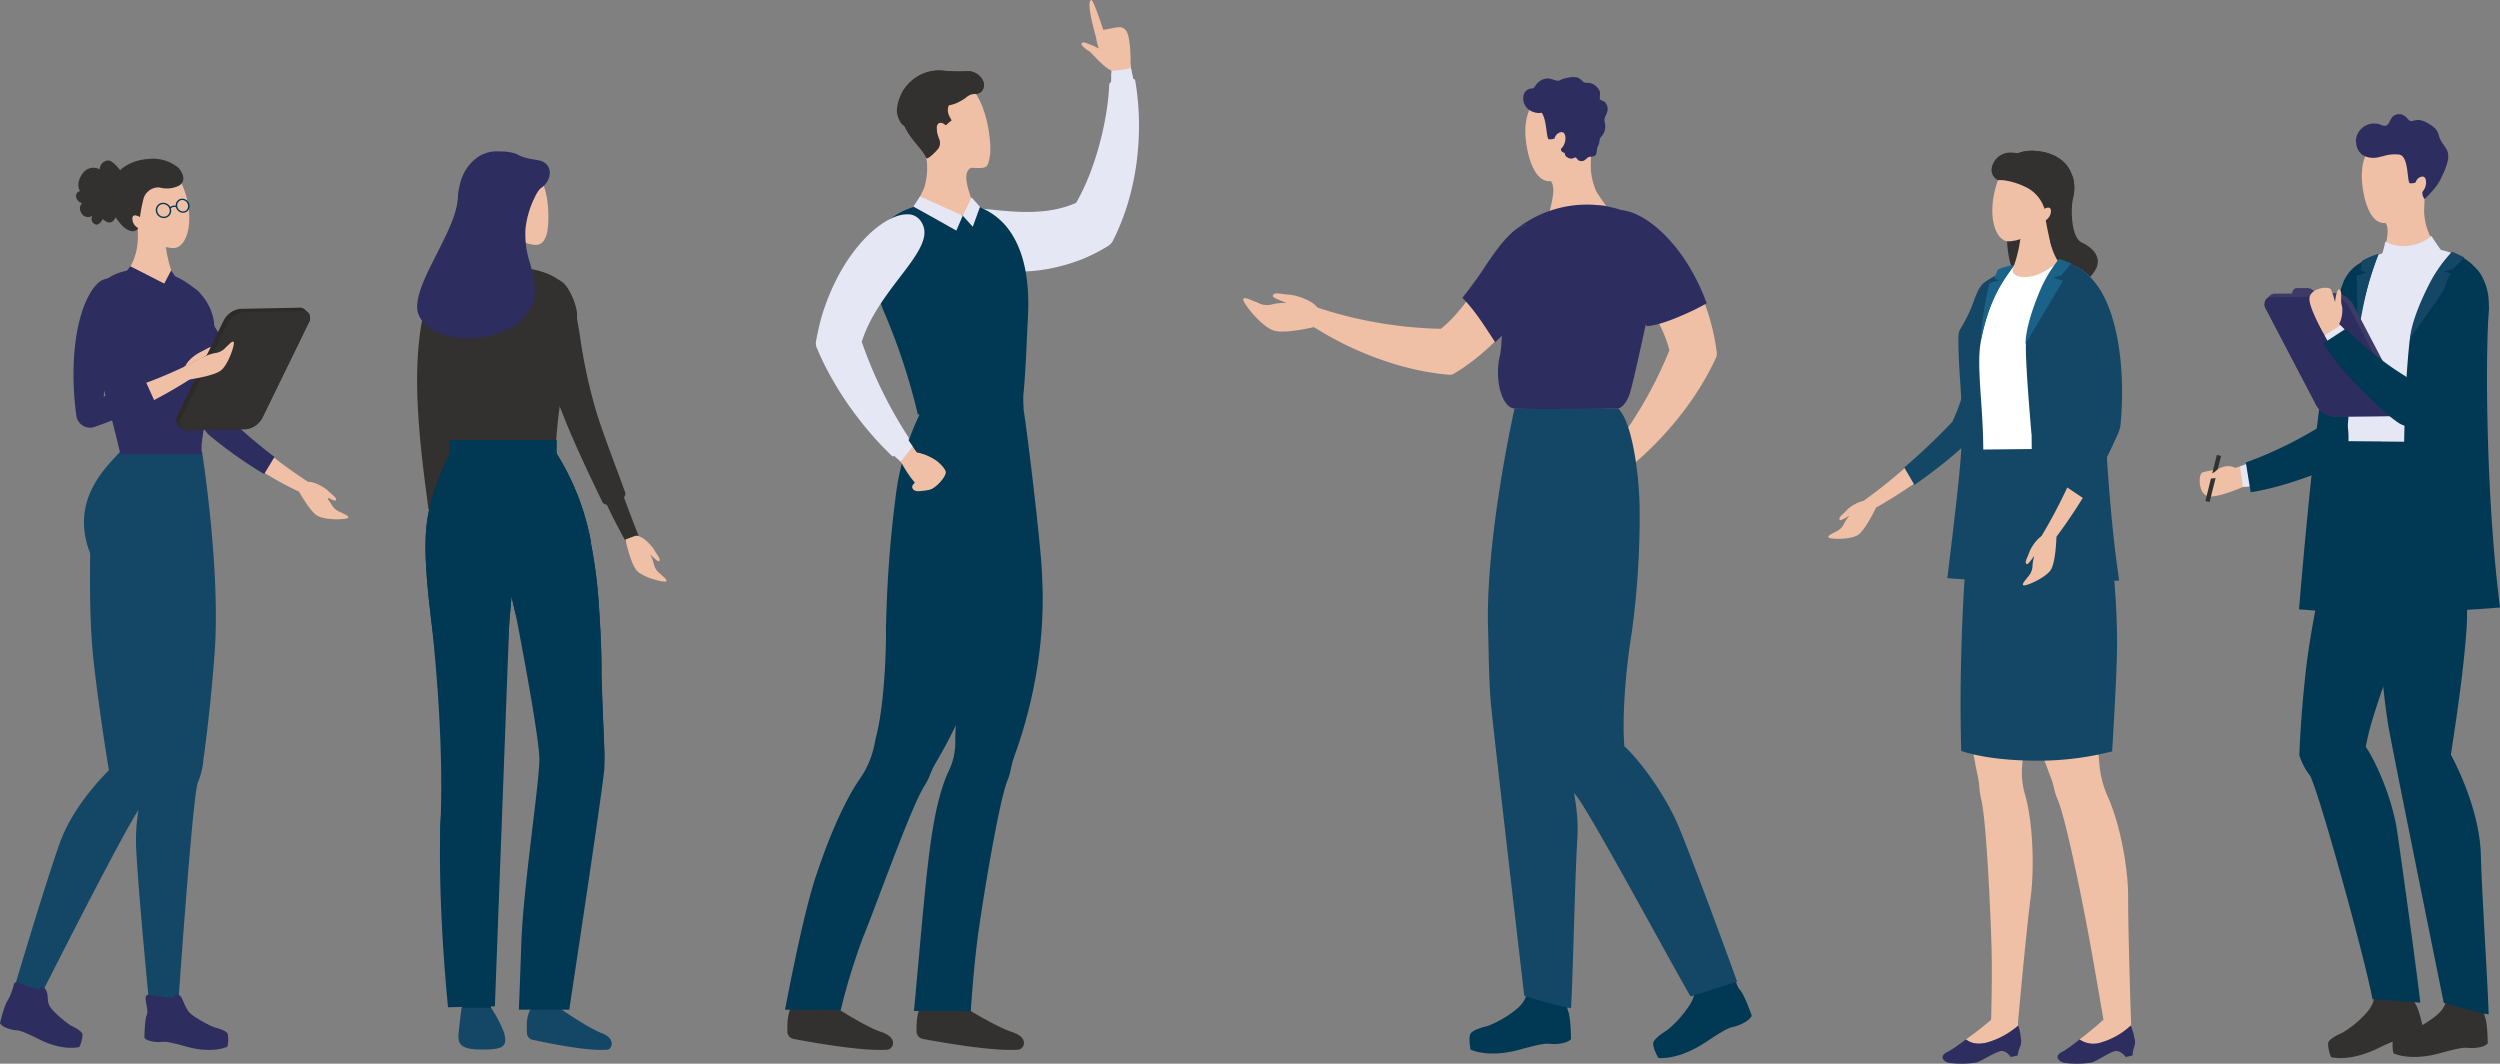
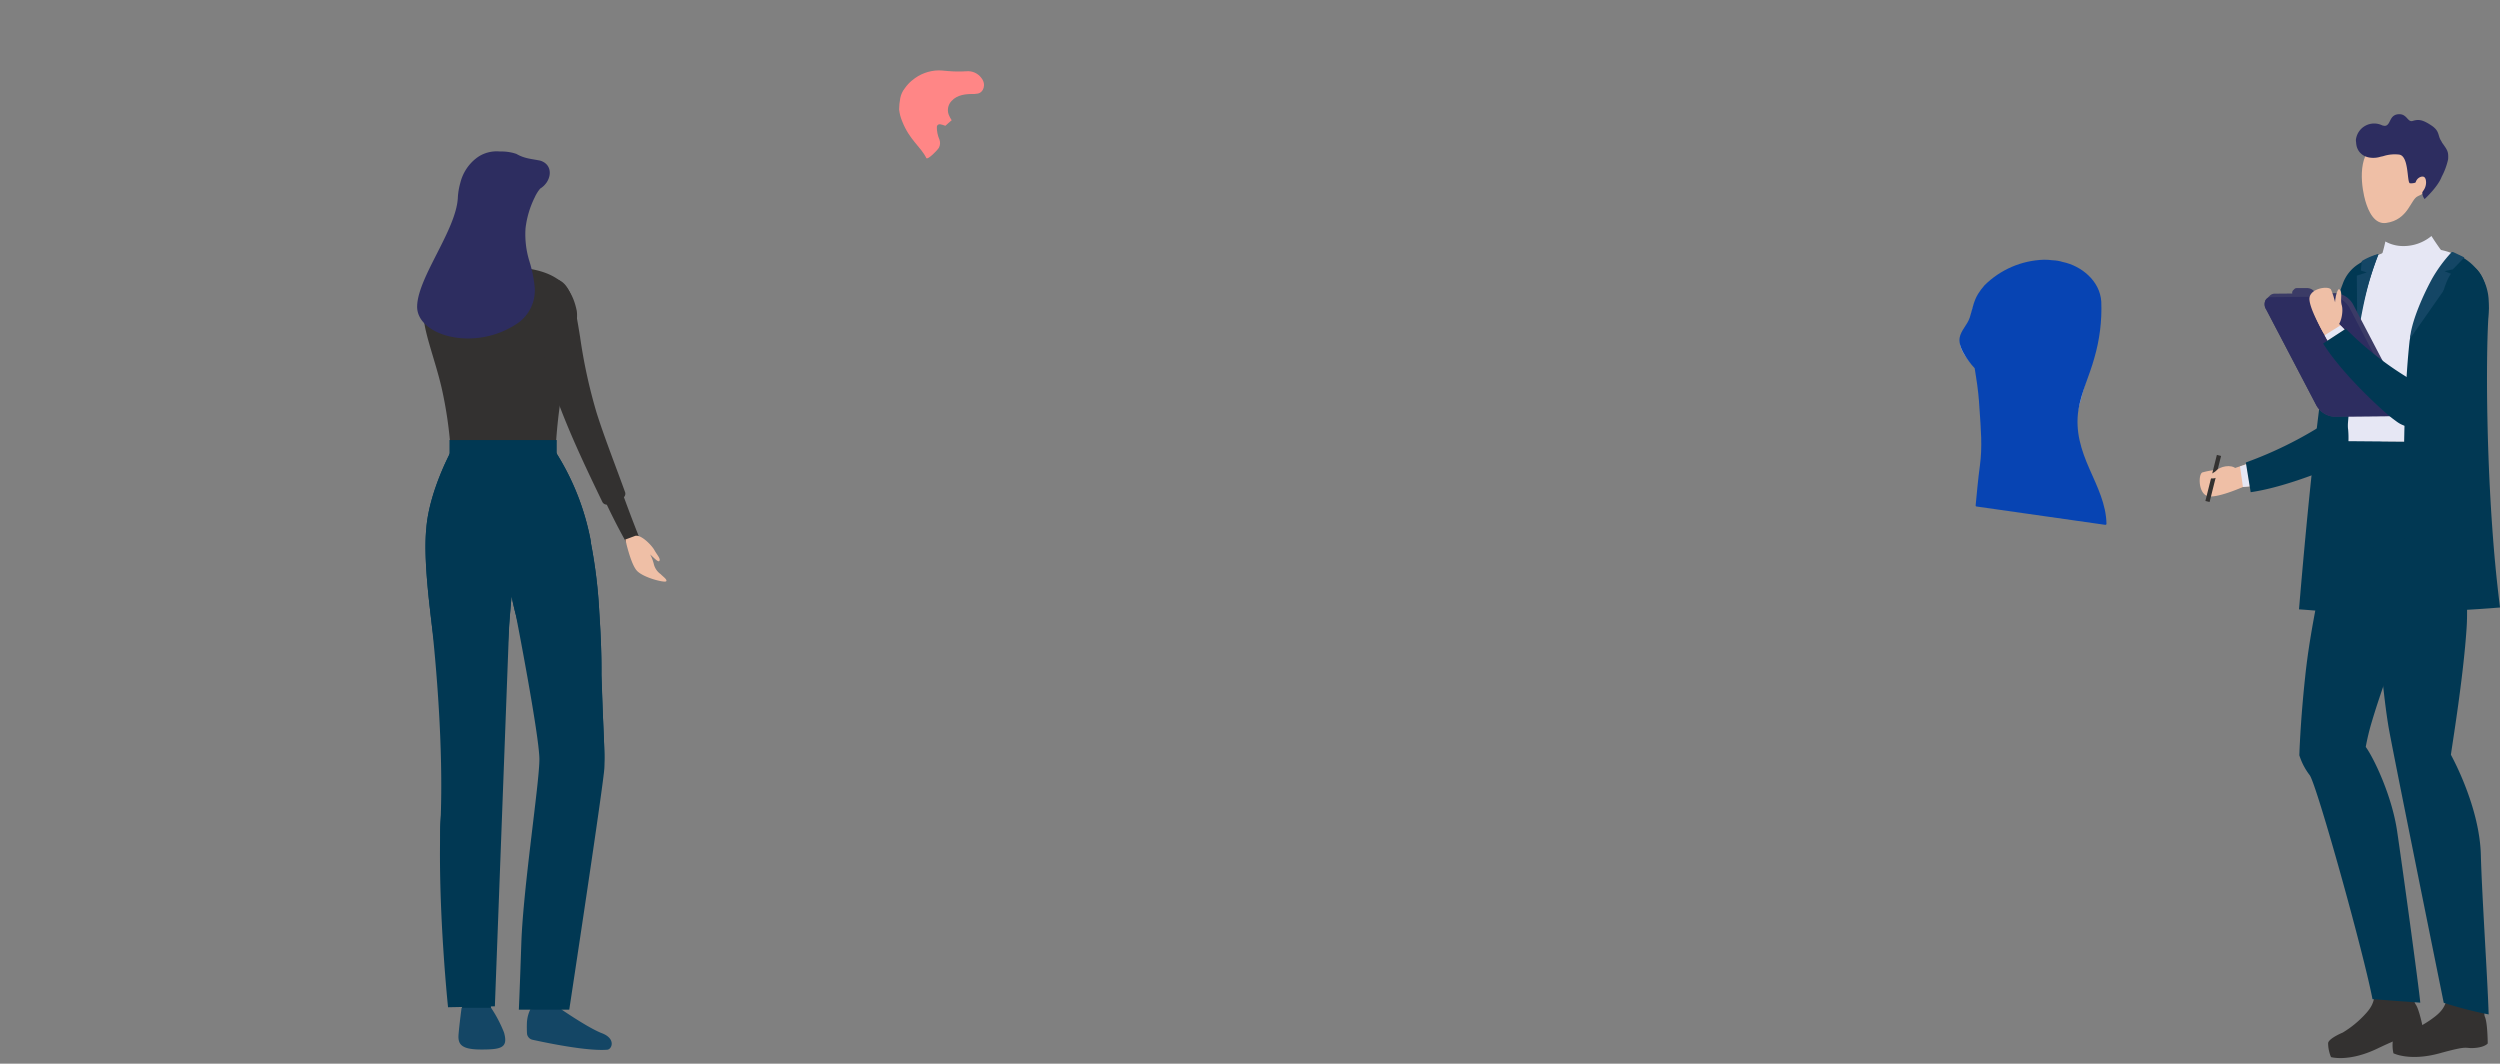
<svg xmlns="http://www.w3.org/2000/svg" xmlns:xlink="http://www.w3.org/1999/xlink" width="636.589" height="270.854" viewBox="0 0 636.589 270.854">
  <rect x="0" y="0" width="636.589" height="270.854" fill="#808080" stroke="none" />
  <defs>
    <clipPath id="clip-path">
-       <rect id="長方形_482" data-name="長方形 482" width="636.589" height="270.854" fill="none" />
-     </clipPath>
+       </clipPath>
    <clipPath id="clip-path-2">
      <path id="パス_1930" data-name="パス 1930" d="M2139.731,289.2a16.072,16.072,0,0,0-1.54,2.053,13.112,13.112,0,0,0-1.823,9.923c.075.734.165,1.469.259,2.2.281,2.19.6,4.349.656,6.349q.2,1.318.413,2.621c.832,5.193.737,7.29,1.2,12.465.188,1.49.365,2.738.481,3.613a26.656,26.656,0,0,1,.044,2.939h21.285s2.125-9.487,6.453-24.275a41.052,41.052,0,0,0,2.014-11.832,17.444,17.444,0,0,0-.154-2.09c-.307-5.032-4.842-8.9-9.6-9.866a9.251,9.251,0,0,0-2.5-.43,17.291,17.291,0,0,0-2.183-.137,22.275,22.275,0,0,0-15.009,6.468" transform="translate(-2136.067 -282.729)" fill="none" />
    </clipPath>
    <linearGradient id="linear-gradient" x1="-6.613" y1="3.081" x2="-6.609" y2="3.081" gradientUnits="objectBoundingBox">
      <stop offset="0" stop-color="#e7eefe" />
      <stop offset="1" stop-color="#aac5fa" />
    </linearGradient>
    <clipPath id="clip-path-3">
      <path id="パス_1932" data-name="パス 1932" d="M2124.5,333.632c-1.142,3.057,3.76,7.436,3.76,7.436s3.573-1.033,4.085-7.4c.543-6.741-1.494-10.166-1.494-10.166s-5.178,6.992-6.351,10.131" transform="translate(-2124.329 -323.501)" fill="none" />
    </clipPath>
    <linearGradient id="linear-gradient-2" x1="-19.065" y1="8.048" x2="-19.056" y2="8.048" xlink:href="#linear-gradient" />
    <clipPath id="clip-path-4">
      <path id="パス_1933" data-name="パス 1933" d="M2130.105,288.115a16.391,16.391,0,0,0-1.566,2.088c-1.172,1.86-1.486,3.993-2.136,6.041-.6,1.889-2.271,3.272-2.594,5.2-.507,3.02,3.63,7.543,3.835,7.727q.183,1.163.367,2.311a77.2,77.2,0,0,1,.871,8.118c.333,4.93.76,9.532.093,14.4-.461,3.361-.752,6.752-1.081,10.1a.264.264,0,0,0,.233.28l32.771,4.667.04,0a.279.279,0,0,0,.178-.063.247.247,0,0,0,.093-.2c-.077-4.93-2.348-9.475-4.337-13.987-2.133-4.842-3.64-9.615-2.809-15,.692-4.48,2.842-8.771,4.042-13.2a44.794,44.794,0,0,0,1.782-14.363c-.327-5.377-5.17-9.163-9.8-10.116a9.678,9.678,0,0,0-2.544-.438,17.628,17.628,0,0,0-2.217-.14,22.44,22.44,0,0,0-15.224,6.564" transform="translate(-2123.766 -281.551)" fill="none" />
    </clipPath>
    <linearGradient id="linear-gradient-3" x1="-8.87" y1="2.768" x2="-8.865" y2="2.768" gradientUnits="objectBoundingBox">
      <stop offset="0" stop-color="#2675eb" />
      <stop offset="1" stop-color="#0744b3" />
    </linearGradient>
    <clipPath id="clip-path-6">
      <path id="パス_1979" data-name="パス 1979" d="M977.816,78.78a10.133,10.133,0,0,0-1.877,2.037,5.653,5.653,0,0,0-1.149,2.5,16.748,16.748,0,0,0-.3,2.882,11.014,11.014,0,0,0,.791,3.04c1.9,4.794,4.673,6.381,6.143,9.341.3.6,2.939-2.085,3.226-2.672a2.545,2.545,0,0,0,.113-2.033,7.734,7.734,0,0,1-.663-3.258c.116-.629.593-.8,1.5-.484.238.082.462.161.673.232.367-.327.718-.673,1.1-.986.162-.134.333-.257.487-.4l.018-.02a8.17,8.17,0,0,1-.772-1.48,3.345,3.345,0,0,1,.721-3.411c1.459-1.643,3.743-1.84,5.791-1.794.255-.029.531-.055.844-.1,1.472-.215,2.339-2.323.948-4.033a4.231,4.231,0,0,0-3.728-1.665,31.8,31.8,0,0,1-4.851-.059c-.873-.065-1.47-.131-1.471-.13q-.393-.034-.789-.034a10.7,10.7,0,0,0-6.744,2.533" transform="translate(-974.486 -76.247)" fill="none" />
    </clipPath>
    <linearGradient id="linear-gradient-4" x1="-7.864" y1="9.033" x2="-7.856" y2="9.033" gradientUnits="objectBoundingBox">
      <stop offset="0" stop-color="#ffcdcd" />
      <stop offset="1" stop-color="#ff8686" />
    </linearGradient>
    <clipPath id="clip-path-8">
      <path id="パス_2012" data-name="パス 2012" d="M528.914,237.756h0m-10.106-7.549c.351-.057.392,5.864.364,6.339a15.422,15.422,0,0,1-2.46,8.089c-.3.168,3.843,2.955,5.711,3.464,4.016,1.095,5.789-.239,5.67-1.493q-.094-.262-.181-.527t-.168-.532c-.055-.246-.117-.5-.182-.762a7.325,7.325,0,0,1,.692-6.992c.306-.155.615-.217.66-.038,0-.016-.043-.173-.133-.444a28.323,28.323,0,0,0-2.031-3.9q-.183-.259-.384-.526t-.423-.539c-1.554-1.9-4.122-2.233-5.716-2.233a9.8,9.8,0,0,0-1.418.093" transform="translate(-516.695 -230.114)" fill="none" />
    </clipPath>
    <linearGradient id="linear-gradient-5" x1="-7.832" y1="10.477" x2="-7.816" y2="10.477" xlink:href="#linear-gradient-4" />
    <clipPath id="clip-path-10">
      <path id="パス_2016" data-name="パス 2016" d="M480.524,612.747l-2.428.264s-.234,6.257.875,8.384,6.048,4.752,6.579,4.475-.675-1.607-.868-2.067a4.379,4.379,0,0,1-1.1-3,10.526,10.526,0,0,0-.3-2.583c.719,1.116,1.442,2.376,1.779,2.234.689-.289-.132-1.727-.468-3.044-.322-1.256-2.246-4.691-3.839-4.691a1.049,1.049,0,0,0-.228.025" transform="translate(-478.075 -612.722)" fill="none" />
    </clipPath>
    <linearGradient id="linear-gradient-6" x1="-7.244" y1="8.24" x2="-7.229" y2="8.24" xlink:href="#linear-gradient-4" />
  </defs>
  <g id="person_1" transform="translate(0 0.004)">
    <g id="グループ_493" data-name="グループ 493" transform="translate(0 -0.004)">
      <g id="グループ_492" data-name="グループ 492" clip-path="url(#clip-path)">
        <path id="パス_1919" data-name="パス 1919" d="M2040.884,305.984c-6.355,1.4-1.7,14-8.627,31.969-.451,1.168-.963,2.381-1.524,3.621a155.5,155.5,0,0,1-12.311,11.7l-.021-.031a131.589,131.589,0,0,1-11.921,9.347c-3.061,1.856-2.862,4.054-.044,3.066,1.446-.507,7.207-3.52,14.276-8.4l.039.059a126.72,126.72,0,0,0,14.123-11.326,6.921,6.921,0,0,0,.889-1.015,7.032,7.032,0,0,0,.459-.729c1.36-2.491,2.634-5.06,3.765-7.675,8.075-18.673,5.818-31.673.9-30.585" transform="translate(-1533.39 -234.049)" fill="#efbfa6" />
        <path id="パス_1920" data-name="パス 1920" d="M2063.955,352.267a157.556,157.556,0,0,0,12.257-11.648c.566-1.255,1.07-2.454,1.5-3.564a74.276,74.276,0,0,0,4.454-21.468c.527-5.961.875-9.9,4.366-10.671a2.945,2.945,0,0,1,.423-.062,3.006,3.006,0,0,1,2.766,1.657c2.522,4.018,2.4,14.909-3.838,29.324-1.08,2.5-2.35,5.088-3.776,7.7a7.365,7.365,0,0,1-.478.759,7.213,7.213,0,0,1-.926,1.057,126.162,126.162,0,0,1-14.154,11.351Z" transform="translate(-1579.065 -233.227)" fill="#144665" />
        <path id="パス_1921" data-name="パス 1921" d="M1986.323,545.353c-.878.983-2.217,1.834-1.767,2.426.22.29,1.4-.453,2.506-1.073a10.2,10.2,0,0,0-1.422,2.1,4.1,4.1,0,0,1-2.275,2.075c-.37.306-1.986.871-1.662,1.376s5.667.648,7.561-.662,4.516-6.887,4.516-6.887l-1.927-1.427c-1.212-1.119-4.652,1.084-5.53,2.067" transform="translate(-1516.104 -415.413)" fill="#efbfa6" />
        <path id="パス_1922" data-name="パス 1922" d="M2170.554,165.957a4.354,4.354,0,0,1,.523-.5,12.591,12.591,0,0,1,1.874-1.162,9.983,9.983,0,0,1,5.309-.882c.421.025.843.07,1.263.137,3.36.531,6.613,2.361,7.787,5.675.132.288.253.583.359.884a8.375,8.375,0,0,1,.275,1.255,10.609,10.609,0,0,1-.033,2.951h0a12.48,12.48,0,0,1-.271,1.326c-.627,3.992-.067,9.978,2.274,11.059,2.618,1.208,5.64,3.827,3.223,7.453s-8.057,5.64-14.905,4.834-7.654-11.28-7.251-16.114c.339-4.066.535-8.7,1.308-11.989a5.281,5.281,0,0,1-1.889-.724s-.187-.2-.365-.41c-1.089-1.251-.121-2.931.52-3.8" transform="translate(-1659.847 -124.965)" fill="#333130" />
        <path id="パス_1923" data-name="パス 1923" d="M2145.5,487.2h-11.667c-.054,0-3.706,34.241-4.195,40.539a153.285,153.285,0,0,0,3.029,42.874l.011.06a24.246,24.246,0,0,1,.4,3.062,16.6,16.6,0,0,0,.436,2.669c1.33,5.567,2.336,28.59,2.594,36.981s-.131,20.567-.131,20.567h6.807s2.014-22.716,3.352-33.153c.819-6.386.705-18.209-1.528-25.911a19.435,19.435,0,0,1-.676-7.122q.127-1.412.166-3.088c.181-7.777,2.336-21.591,3.21-26.2.51-2.69,2.551-13.162,2.216-21.837a18.128,18.128,0,0,0,1.7-4.978c2.2-10.56-3.534-21.5-5.727-24.467" transform="translate(-1629.007 -372.736)" fill="#efbfa6" />
-         <path id="パス_1924" data-name="パス 1924" d="M2209.87,600.794c.005-6.195-1.732-17.506-5.179-25.208a25.8,25.8,0,0,1-2.18-8.74q-.071-1.024-.208-2.173c-.923-7.777-.476-21.591-.149-26.2a99.578,99.578,0,0,0-.248-19.363,17.182,17.182,0,0,1,.43-6.745q.093-.347.179-.708c2.515-10.56-4.01-21.5-6.506-24.467h-15.324c-.061,0-.366,10.269-.48,14.018-.072,2.377-.076,20.649.257,26.52,1.232,21.693,8.4,39.4,9.678,42.874l.047.126a17.337,17.337,0,0,1,.827,2.757,15.75,15.75,0,0,0,.936,2.909c2.323,5.566,6.813,28.59,8.326,36.981s3.58,20.567,3.58,20.567h6.795s-.79-22.716-.781-33.153" transform="translate(-1667.975 -372.736)" fill="#efbfa6" />
        <path id="パス_1925" data-name="パス 1925" d="M2136.425,1111.26a20.8,20.8,0,0,0,7.664-4.245c-.108-.331-.184-.519-.184-.519l-6.812-.865s-3.3,2.829-6.347,4.931c1,.775,2.8,1.535,5.68.7" transform="translate(-1630.164 -845.882)" fill="#efbfa6" />
        <path id="パス_1926" data-name="パス 1926" d="M2125.411,1114.621a14.953,14.953,0,0,0-.647-3.1,20.8,20.8,0,0,1-7.664,4.245c-2.877.836-4.679.076-5.68-.7a45.821,45.821,0,0,1-4.248,2.958c-3.215,1.368-1.043,2.9.063,3.019a23.958,23.958,0,0,0,6.855-.105c.885-.135,4.7-2.608,6.159-2.895s2.606,1.505,2.606,1.506c.559-.125,1.326-.3,1.75-.4a8.482,8.482,0,0,1,.637-2.264,3.788,3.788,0,0,0,.169-2.265" transform="translate(-1610.839 -850.389)" fill="#2d2d60" />
        <path id="パス_1927" data-name="パス 1927" d="M2259.637,1111.26a18.86,18.86,0,0,0,7.341-4.245c-.133-.331-.224-.519-.224-.519l-6.878-.865s-3.083,2.829-5.973,4.931a6.259,6.259,0,0,0,5.733.7" transform="translate(-1724.389 -845.882)" fill="#efbfa6" />
        <path id="パス_1928" data-name="パス 1928" d="M2249.651,1114.621a15.791,15.791,0,0,0-.883-3.1,18.856,18.856,0,0,1-7.341,4.245,6.258,6.258,0,0,1-5.733-.7,41.139,41.139,0,0,1-4.023,2.958c-3.111,1.368-.823,2.9.293,3.019a23.9,23.9,0,0,0,6.847-.105c.875-.135,4.5-2.608,5.939-2.895s2.721,1.505,2.721,1.506c.549-.125,1.3-.3,1.719-.4a8.066,8.066,0,0,1,.465-2.264,3.752,3.752,0,0,0,0-2.265" transform="translate(-1706.179 -850.389)" fill="#2d2d60" />
      </g>
    </g>
    <g id="グループ_495" data-name="グループ 495" transform="translate(501.831 66.419)">
      <g id="グループ_494" data-name="グループ 494" clip-path="url(#clip-path-2)">
        <path id="パス_1929" data-name="パス 1929" d="M2123.4,289.644l-24.623-51.964-48.229,17.834,24.623,51.964Z" transform="translate(-2070.643 -248.263)" fill="url(#linear-gradient)" />
      </g>
    </g>
    <g id="グループ_497" data-name="グループ 497" transform="translate(499.074 75.998)">
      <g id="グループ_496" data-name="グループ 496" clip-path="url(#clip-path-3)">
        <path id="パス_1931" data-name="パス 1931" d="M2111.487,325.682l-10.174-17.261-15.528,7.392,10.174,17.261Z" transform="translate(-2094.841 -311.964)" fill="url(#linear-gradient-2)" />
      </g>
    </g>
    <g id="グループ_499" data-name="グループ 499" transform="translate(498.941 66.142)">
      <g id="グループ_498" data-name="グループ 498" clip-path="url(#clip-path-4)">
        <rect id="長方形_483" data-name="長方形 483" width="55.224" height="75.391" transform="translate(-18.537 5.247) rotate(-16.189)" fill="url(#linear-gradient-3)" />
      </g>
    </g>
    <g id="グループ_501" data-name="グループ 501" transform="translate(0 -0.004)">
      <g id="グループ_500" data-name="グループ 500" clip-path="url(#clip-path)">
        <path id="パス_1934" data-name="パス 1934" d="M2160.938,349.05l-.041,0-32.77-4.667a.264.264,0,0,1-.233-.28c.328-3.349.619-6.74,1.08-10.1.668-4.869.24-9.471-.092-14.4a77.2,77.2,0,0,0-.871-8.118q-.184-1.149-.367-2.311c-.205-.183-4.342-4.707-3.835-7.726.323-1.926,1.994-3.308,2.594-5.2.65-2.048.965-4.181,2.136-6.041a16.393,16.393,0,0,1,1.566-2.088,22.439,22.439,0,0,1,15.225-6.564,17.687,17.687,0,0,1,2.217.139,9.652,9.652,0,0,1,2.543.438c4.628.953,9.471,4.738,9.8,10.115a44.788,44.788,0,0,1-1.782,14.363c-1.2,4.429-3.35,8.72-4.042,13.2-.831,5.381.676,10.154,2.809,15,1.988,4.512,4.26,9.058,4.337,13.987a.249.249,0,0,1-.093.2.281.281,0,0,1-.178.063" transform="translate(-1624.825 -215.405)" fill="#fff" />
        <path id="パス_1935" data-name="パス 1935" d="M2163.625,563.209c.7-11.952,1.4-23.376,1.232-30.577-.5-21.232-3.56-31.628-5.029-37.4a28.479,28.479,0,0,0-3.945-9.14l-25.675.27s-4.361,16.038-5.1,56.463c-.13,7.127-.08,13.923.091,20.287,3.473,1.146,9.636,2.474,19.565,2.474a75.29,75.29,0,0,0,18.859-2.374" transform="translate(-1625.798 -371.89)" fill="#144665" />
        <path id="パス_1936" data-name="パス 1936" d="M2127.589,288.384s-6.472,3.148-7.847,4.477-2.1,3.9-2.965,6.094a45.094,45.094,0,0,1-2.974,5.775c-.459.776-.3,3.431-.3,3.431.024,9.045,1.553,16.39.544,29.367-.514,6.605-1.971,18.659-3.376,30.326q4.615.349,9.307.579c-.024-17.008-.087-33.061-.234-37.187-.341-9.633-1.532-17.779-.612-23.33,2.121-12.8,8.459-19.532,8.459-19.532" transform="translate(-1614.804 -220.632)" fill="#144665" />
        <path id="パス_1937" data-name="パス 1937" d="M2155.242,287.246a2.969,2.969,0,0,0-.341.012,15.347,15.347,0,0,0-3.852,1.179q-.434,1.085-.838,2.189.607.259,1.217.513-1.221.314-2.44.653a75.888,75.888,0,0,0-2.3,15.034c2.154-10.174,4.537-13.955,8.525-19.43.086-.113.067-.133.033-.15" transform="translate(-1642.359 -219.759)" fill="#1a6287" />
        <path id="パス_1938" data-name="パス 1938" d="M2191,224.949a28.705,28.705,0,0,0-.283,7.416,14.969,14.969,0,0,0,2.2,6.355c.307.17-3.967,3.008-5.877,3.526-4.109,1.115-5.889-.243-5.745-1.519a34.411,34.411,0,0,0,1.984-7.829c.611-5.174-.519-7.513-.519-7.513Z" transform="translate(-1668.826 -172.1)" fill="#efbfa6" />
        <path id="パス_1939" data-name="パス 1939" d="M2168.652,168.08c10.315-.094,11.07,9.408,8.036,13.387-2.783,3.649-3.649,1.733-5.148,4.637-1.155,2.237-5.964,4.133-8.321,3.921s-4.78-4.506-3.44-11.733c1.353-7.294,5.092-10.177,8.873-10.212" transform="translate(-1652.084 -128.591)" fill="#efbfa6" />
        <path id="パス_1940" data-name="パス 1940" d="M2170.4,170.164a6.733,6.733,0,0,0,5.141.587,4.4,4.4,0,0,1,.837.034,3.955,3.955,0,0,1,3.167,2.871,46.312,46.312,0,0,1,1.126,6.8c.028.193.527,3.422,1.551,7.27,2.056-.165,5.264-11.5,5.342-11.778a11.358,11.358,0,0,0,.382-4.576,8.466,8.466,0,0,0-.275-1.255c-.107-.3-.228-.6-.36-.884-1.174-3.314-4.427-5.144-7.787-5.675-.42-.066-.842-.112-1.263-.137a9.981,9.981,0,0,0-5.309.882,12.591,12.591,0,0,0-1.874,1.161,4.388,4.388,0,0,0-.523.5c-.641.865-1.61,2.546-.521,3.8.179.211.365.41.365.41" transform="translate(-1659.847 -124.965)" fill="#333130" />
        <path id="パス_1941" data-name="パス 1941" d="M2212.248,225.541s2.321-1.51,2.029.748a2.862,2.862,0,0,1-2.631,2.41Z" transform="translate(-1692.06 -172.175)" fill="#efbfa6" />
        <path id="パス_1942" data-name="パス 1942" d="M2164.1,165.4a4.807,4.807,0,0,0-5.02,2.561c-1.558,3.172,1.147,4.44,1.147,4.44,1.45-.223,4.538.516,6.758,1.592a9.211,9.211,0,0,1,4.977,5.361s.427-6.089-2.66-10.868a6.3,6.3,0,0,0-5.2-3.086" transform="translate(-1651.469 -126.505)" fill="#333130" />
        <path id="パス_1943" data-name="パス 1943" d="M2215.51,298.57c.056-.721.086-1.408.089-2.026a5.272,5.272,0,0,0-.008-.736c-.012-.456-.036-.889-.071-1.267a11.51,11.51,0,0,0-2.3-6.533,10.089,10.089,0,0,0-2.282-2.475,13.762,13.762,0,0,0-6.862-3.024s-1.359,1.332-3.669,6.479-4.183,10.33-4.594,14.018,1.381,23.742,1.381,23.742l.031-.053c.045,12.57.623,26.3,1.414,37.646q1.983.022,3.977.023,8.549,0,16.889-.4c-.469-3.278-.889-6.479-1.23-9.492-2.466-21.762-3.1-45.8-2.761-55.9" transform="translate(-1679.896 -216.137)" fill="#144665" />
        <path id="パス_1944" data-name="パス 1944" d="M2202.473,285.575l1.992-.577,2.561-3.066c-.758-.328-1.617-.644-2.674-1.056,0,0-.387-.122-.507.034a34.437,34.437,0,0,0-4.217,6.729c-2.312,5.146-4.223,11.122-4.219,14.773l9.544-16.063Z" transform="translate(-1679.636 -214.854)" fill="#1a6287" />
        <path id="パス_1945" data-name="パス 1945" d="M2214.039,298.024c-5.524,4.117,4.326,13.7,5.3,33.388.063,1.28.086,2.629.074,4.024a162.227,162.227,0,0,1-6.875,16.282l-.033-.019a139.059,139.059,0,0,1-7.5,13.929c-2.159,3.074-1.03,5.018,1.262,2.854,1.177-1.111,5.443-6.45,10.173-14.1l.063.037a133.54,133.54,0,0,0,8.782-16.736,7.233,7.233,0,0,0,.556-2.211c.25-2.907.383-5.847.359-8.767-.171-20.847-7.879-31.868-12.157-28.679" transform="translate(-1686.092 -227.592)" fill="#efbfa6" />
        <path id="パス_1946" data-name="パス 1946" d="M2239.275,350.744a164.441,164.441,0,0,0,6.847-16.206c.011-1.411-.014-2.743-.074-3.96-.466-9.424-3-16.592-4.849-21.826-2.031-5.746-3.372-9.542-.337-11.8a3.257,3.257,0,0,1,.381-.245,3.212,3.212,0,0,1,3.369.306c4.14,2.6,8.656,12.723,8.788,28.818.023,2.788-.1,5.747-.36,8.794a7.523,7.523,0,0,1-.579,2.3,132.953,132.953,0,0,1-8.8,16.772Z" transform="translate(-1713.048 -226.731)" fill="#144665" />
-         <path id="パス_1947" data-name="パス 1947" d="M2194.193,584.1c-.427,1.3-1.354,2.679-.669,3.027.335.17,1.153-1.039,1.957-2.1a10.369,10.369,0,0,0-.473,2.576,4.3,4.3,0,0,1-1.308,2.927c-.226.447-1.542,1.686-1.016,2.009s5.735-1.914,7-3.964,1.418-8.37,1.418-8.37l-2.464-.466c-1.644-.5-4.02,3.065-4.446,4.364" transform="translate(-1677.458 -443.499)" fill="#efbfa6" />
        <path id="パス_1948" data-name="パス 1948" d="M1688.524,168.705a16.09,16.09,0,0,1-1.484-6.1c.011-1.953.1-5.9.4-5.847,0,0-5.163-.839-7.745,2.324q-.241.3-.46.585t-.417.571c-1,1.366-3.185,5-3.185,5s1.641-.044,1.85,2.591c.163,2.053-1.06,6.367-1.06,6.367a3.08,3.08,0,0,0,2.186,2.073,5.26,5.26,0,0,0,2.268.348l.077.007c4.391.323,8.572-2.312,9.2-2.73s1.3-.966,1.3-.966-1.875-2.473-2.932-4.219" transform="translate(-1281.974 -119.85)" fill="#efbfa6" />
        <path id="パス_1949" data-name="パス 1949" d="M1668.143,113.112c-1.9.824-2.355,6.3-8.26,7.224-3.029.472-4.71-2.9-5.587-5.739-.849-2.749-2.846-11.917,2.583-15.317,5.774-3.616,11.734-2.685,14.472,1.569s1.565,10.2-3.208,12.262" transform="translate(-1264.831 -74.241)" fill="#efbfa6" />
        <path id="パス_1950" data-name="パス 1950" d="M1651.016,88.428a2.245,2.245,0,0,1,2.216-2.007c.752.084.711-1.3,2.509-2.175s2.927.167,3.931.209.46-.418,3.136-.836,2.9.878,3.644,1.255,1.667-.335,3.214,1.129.5,2.76.878,3.22,1.3.209,1.8,1.673-.586,2.384-.669,3.387.251.627.167,2.216-1.38,2.384-1.38,2.885a5.7,5.7,0,0,1-.53,1.918h0c-.037.081-.077.161-.118.238-.1.545-.037,1.848-.8,2.109-.947.326-.782.04-1.374.266s-.948,1.1-1.928,1.019-1-.735-1.348-.906-.94.742-2.115-.034a1.2,1.2,0,0,1-.695-1.137s-1.79-.258-.531-2.146a1.718,1.718,0,0,0,.128-.226c-.012-.05-.023-.1-.032-.148l.1-.043c.328-1.083-.926-1.88-1.371-1.582a3.539,3.539,0,0,1-2.342.669c-.684-.137-.475-4.864-1.826-6.761-.22.029-.45.053-.7.07a4.537,4.537,0,0,1-2.442-.767,3.566,3.566,0,0,1-1.529-3.5" transform="translate(-1263.105 -63.911)" fill="#2d2d60" />
        <path id="パス_1951" data-name="パス 1951" d="M1684.672,145.254a2.081,2.081,0,0,1,1.352-1.955c.679-.239,1.377-.1,1.451,1.393a3.691,3.691,0,0,1-2.837,3.7Z" transform="translate(-1288.862 -109.561)" fill="#efbfa6" />
        <path id="パス_1952" data-name="パス 1952" d="M1718.7,231.881c-4.209,6.65,12.519,17.887,16.493,33.075.006.022.011.045.018.067a104.529,104.529,0,0,1-17.271,28.583,30.5,30.5,0,0,1-3.737,3.8c-3.314,2.438-1.591,5.092,1.822,3.65a39.411,39.411,0,0,0,6.03-3.866,79.53,79.53,0,0,0,6.542-5.4,87.4,87.4,0,0,0,7.327-7.631,80.677,80.677,0,0,0,6.97-9.489,69.51,69.51,0,0,0,4.066-7.482,2.714,2.714,0,0,0,.311-1.678c-.123-.76-.217-1.524-.348-2.284q-.412-2.389-1.027-4.749c-6.394-23.894-23.748-33.117-27.2-26.6" transform="translate(-1310.119 -175.849)" fill="#efbfa6" />
        <path id="パス_1953" data-name="パス 1953" d="M1677.264,509.943c-1.383,1.285-3.433,2.325-2.825,3.221.3.438,2.1-.469,3.789-1.209a14.094,14.094,0,0,0-2.286,2.807c-1.24,2.235-2.968,2.272-3.541,2.659s-3,.988-2.575,1.744,8.286,1.627,11.195.006,7.282-9.2,7.282-9.2L1685.6,507.7c-1.681-1.739-6.95.957-8.333,2.242" transform="translate(-1277.491 -387.991)" fill="#efbfa6" />
        <path id="パス_1954" data-name="パス 1954" d="M1745.838,257.256c3.406-.169,9.005-2.654,12.049-4.117,1.092-.525,2.168-1.1,3.223-1.7-5.7-15.511-16.146-23.722-22.265-23.722a4.466,4.466,0,0,0-4.178,2.282c-2.381,3.792.9,8.979,4.731,15.637,2.356,4.1,4.263,7.565,6.44,11.625" transform="translate(-1326.521 -174.215)" fill="#2d2d60" />
        <path id="パス_1955" data-name="パス 1955" d="M1608.29,1070.884c-1.549,0-.218,2.086-4.07,5a26.893,26.893,0,0,1-6.971,3.934s-3.86.826-4.318,2.063.085,3.9.085,3.9,4.39,2.252,12.557,0c8.191-2.258,6.508-1.231,9.406-1.436s3.618-1.233,3.618-1.233-.032-5.573-.771-7.232c-.5-1.122.485-3.668.424-5.209a.962.962,0,0,0-1.283-.758c-.608.182-2.631.384-3.807.552a23.4,23.4,0,0,1-4.871.418" transform="translate(-1218.56 -818.52)" fill="#013853" />
        <path id="パス_1956" data-name="パス 1956" d="M1803.111,1054.2c-1.491.5.451,2.049-2.336,6.048a27.43,27.43,0,0,1-5.466,5.972s-3.455,2.024-3.5,3.344,1.319,3.677,1.319,3.677,4.939.726,12.089-4.035c7.17-4.774,5.875-3.259,8.6-4.385s3.093-2.333,3.093-2.333-1.8-5.276-3.032-6.612c-.836-.9-1.3-3.224-1.847-4.666a.976.976,0,0,0-1.475-.306c-.528.368-1.806.8-2.885,1.335a24.094,24.094,0,0,1-4.557,1.961" transform="translate(-1370.852 -803.855)" fill="#013853" />
        <path id="パス_1957" data-name="パス 1957" d="M1633.843,595.478c.513-8.53.956-32.478,1.611-43.211.791-12.958-5.367-26.293-5.779-27.231.427-2.116,5.194-20.887,7.258-34.666,2.232-14.9,4.847-47.59,4.847-47.59h-22.322s-7.394,32.778-6.745,55.863c.175,6.218.191,12.446.673,18.651.349,4.5,6.448,57.006,8.547,75.031a100.891,100.891,0,0,0,11.909,3.152" transform="translate(-1233.804 -338.756)" fill="#144665" />
        <path id="パス_1958" data-name="パス 1958" d="M1705.568,588.731c-1.457-4.211-10.391-28.487-14.608-38.862-3.883-9.552-11.22-18.594-14.092-21.076-.488-5.6-.088-16.862,1.9-29.068a218.723,218.723,0,0,0,1.979-32.1c-.163-8.068-1.82-21.251-5.433-24.843h-23.678c-.085,0-.555,7.17-.466,11.662.027,1.371.08,6.314.081,6.326.051.769.129,1.564.243,2.372.7,6.78,1.521,26.656,3.449,42.155,2.25,18.092,5.1,30.742,5.1,30.742a18.224,18.224,0,0,0,4.1,4.757c2.544,2.171,23.109,40.5,29.578,51.7Z" transform="translate(-1263.246 -338.756)" fill="#144665" />
        <path id="パス_1959" data-name="パス 1959" d="M1663.241,235.114a16.056,16.056,0,0,0-.213-2.233c-.435-5.373-6.111-9.547-12.025-10.633a13.279,13.279,0,0,0-3.111-.486,29,29,0,0,0-21.284,6.569,17.2,17.2,0,0,0-1.891,2.174,12.439,12.439,0,0,0-2.52,8.432.569.569,0,0,0-.04.337c.55,3.051,2.116,14.978.778,21s.519,13.024,3.772,13.285,26.411,0,26.411,0,1.938-.409,3.051-4.2,4.239-18.649,5.5-24.206c0,0,0-.008,0-.013a33.535,33.535,0,0,0,1.573-10.022" transform="translate(-1241.053 -169.531)" fill="#2d2d60" />
        <path id="パス_1960" data-name="パス 1960" d="M1462.825,244.038c-6.959-2.024-12.057,17.234-23.229,26.239l-.05.041a107.623,107.623,0,0,1-29.491-4.782,27.182,27.182,0,0,1-4.514-1.758c-3.267-1.931-4.75.782-2.266,3.214a37.76,37.76,0,0,0,5.394,3.776c2.2,1.342,4.445,2.577,6.736,3.688a86.148,86.148,0,0,0,8.719,3.648,75.892,75.892,0,0,0,10,2.824,62.363,62.363,0,0,0,7.371,1.077,2.112,2.112,0,0,0,1.46-.3c.578-.379,1.171-.731,1.748-1.114q1.817-1.206,3.557-2.571c17.521-13.8,21.068-32.413,14.563-33.984" transform="translate(-1072.649 -186.592)" fill="#efbfa6" />
        <path id="パス_1961" data-name="パス 1961" d="M1593.324,273.368c8.888-8.231,13.429-17.871,13.341-24.119-.034-2.421-.8-4.249-2.151-5.147a3.692,3.692,0,0,0-1-.465c-4.03-1.386-8.02,3.383-12.382,9.879a103.509,103.509,0,0,1-6.171,8.537c3.078,2.993,5.911,7.528,8.361,11.314" transform="translate(-1212.604 -186.213)" fill="#2d2d60" />
        <path id="パス_1962" data-name="パス 1962" d="M1359.311,318.362c-1.886-.087-4.064-.822-4.277.24-.1.519,1.805,1.17,3.516,1.857a14.112,14.112,0,0,0-3.605.335c-2.463.681-3.7-.527-4.377-.664s-2.809-1.452-3.048-.616,4.642,7.054,7.836,7.995,11.67-1.25,11.67-1.25l-.279-3.519c.064-2.418-5.551-4.291-7.436-4.377" transform="translate(-1030.937 -243.316)" fill="#efbfa6" />
        <path id="パス_1963" data-name="パス 1963" d="M854.4,1087.971a11.515,11.515,0,0,0-.947,3.782,28.536,28.536,0,0,0-.067,2.882,1.978,1.978,0,0,0,1.713,1.7c4.977.941,17.437,3.162,23.72,2.722,1.513-.106,2.934-3.033-1.553-4.522s-13.264-7.354-13.264-7.354Z" transform="translate(-652.894 -831.765)" fill="#333130" />
        <path id="パス_1964" data-name="パス 1964" d="M994.418,1087.971a11.373,11.373,0,0,0-.963,3.782,28.084,28.084,0,0,0-.068,2.882,1.994,1.994,0,0,0,1.742,1.7c5.06.941,17.728,3.162,24.116,2.722,1.538-.106,2.982-3.032-1.579-4.522s-13.788-7.354-13.788-7.354Z" transform="translate(-760.001 -831.765)" fill="#333130" />
        <path id="パス_1965" data-name="パス 1965" d="M1015.62,84.381c3.043-6.743,20.782,2.682,35.295-3.755l.063-.028c6.031-10.264,8.941-25.6,8.63-33.944a30.846,30.846,0,0,0-.4-5.648c-1-4.258,1.791-5.043,3.515-1.452a40.228,40.228,0,0,1,2.1,7.474,67.665,67.665,0,0,1,1.2,9.187,71.1,71.1,0,0,1-.252,11.63,66.01,66.01,0,0,1-2.584,12.733,58.111,58.111,0,0,1-3.489,8.711,3.026,3.026,0,0,1-1.193,1.406c-.7.4-1.384.83-2.09,1.216a43.377,43.377,0,0,1-4.549,2.157c-24.113,8.966-39.943-4.157-36.25-9.686" transform="translate(-776.609 -28.518)" fill="#e6e7f4" />
        <path id="パス_1966" data-name="パス 1966" d="M1057.3,128.075c-.311.179-.618.363-.926.545-.38.225-.775.458-1.172.674a43.961,43.961,0,0,1-4.6,2.177c-19.029,7.3-33.565.138-36.655-5.729a4.73,4.73,0,0,1-.173-4.736c1.854-3.822,7.461-2.875,14.834-2.121,6.463.664,13.981,1.132,20.6-1.826,5.111-8.852,8.062-21.387,8.424-30.028a.78.78,0,0,1,.639-.766c1.163-.164,3.749-.564,5.448-.762a.512.512,0,0,1,.53.455,67.427,67.427,0,0,1,.828,7.133,71.646,71.646,0,0,1-.248,11.715,66.657,66.657,0,0,1-2.6,12.836,58.817,58.817,0,0,1-3.52,8.792,3.6,3.6,0,0,1-1.412,1.642" transform="translate(-775.182 -65.413)" fill="#e6e7f4" />
        <path id="パス_1967" data-name="パス 1967" d="M1204.514,75.659q-.015,1.135-.043,2.272,2.782-.35,5.573-.792-.262-1.288-.538-2.571-2.5.586-4.993,1.091" transform="translate(-921.502 -57.049)" fill="#e6e7f4" />
        <path id="パス_1968" data-name="パス 1968" d="M1003.256,441.993l15.064-.722c.312-.052,4.808,36.52,4.871,43.337,1.253,23.379-5.885,42.1-7.122,45.694l-.022.063a22.688,22.688,0,0,0-.851,3.222,14.986,14.986,0,0,1-.863,2.8c-2.231,5.823-6.13,29.7-7.387,38.719-1.232,8.843-1.911,19.923-1.922,19.926-4.215.016-10.274,0-14.487,0,.078,0,2.028-22.768,3.225-34.33.789-6.675,1.985-19.042,5.691-26.88a16.606,16.606,0,0,0,1.626-7.376q-.022-1.483.09-3.235a154.256,154.256,0,0,0-1.372-27.463,127.913,127.913,0,0,1-1.958-15.6,58.374,58.374,0,0,0-1.918-11.828q-.065-.249-.127-.5c-2.61-10.879,4.689-22.514,7.462-25.816" transform="translate(-757.827 -337.601)" fill="#013853" />
        <path id="パス_1969" data-name="パス 1969" d="M983.115,270.99a25.155,25.155,0,0,1-.065-3.1c.393-3.974.616-8.092.8-12.079.117-2.509.227-5.105.36-7.647.489-9.449-.9-16.287-4.19-21.389-3.808-5.9-10.864-8.807-18.785-7.888a25.7,25.7,0,0,0-3.091.549,12.782,12.782,0,0,0-2.949.831l-.016.008-.017.005c-5.318,1.671-10.6,6.255-10.477,11.83a17.114,17.114,0,0,0,.014,2.263c.235,3.385,1.38,7.444,3.462,12.461a163.76,163.76,0,0,1,8.48,25.711q13.236-.773,26.471-1.554" transform="translate(-722.727 -167.334)" fill="#013853" />
        <path id="パス_1970" data-name="パス 1970" d="M954.323,219.59c-5.679,1.786-10.769,6.624-10.652,12.081a17.06,17.06,0,0,0,.014,2.275c.224,3.23,1.3,7.284,3.48,12.544a158.849,158.849,0,0,1,8.509,25.882q13.467-.781,26.933-1.569a28.7,28.7,0,0,1-.085-3.323c.642-6.483.821-13.157,1.165-19.738.385-7.269-.228-15.362-4.232-21.556-4.914-7.6-14.179-9.375-22.137-7.445a12.665,12.665,0,0,0-3,.848" transform="translate(-721.948 -166.8)" fill="#013853" />
        <path id="パス_1971" data-name="パス 1971" d="M994.041,161.652a16.993,16.993,0,0,0,.678-6.455c-.263-2.007-.9-6.049-1.183-5.959,0,0,4.941-1.559,7.906,1.384q.277.275.531.548t.486.539c1.166,1.287,3.788,4.8,3.785,4.807s-1.611.156-1.483,2.922c.1,2.154,1.818,6.511,1.816,6.513a3.15,3.15,0,0,1-1.906,2.4,4.942,4.942,0,0,1-2.187.606l-.075.015c-4.275.8-8.683-1.455-9.348-1.809s-1.39-.845-1.39-.845,1.55-2.745,2.37-4.666" transform="translate(-758.695 -113.862)" fill="#efbfa6" />
        <path id="パス_1972" data-name="パス 1972" d="M858.414,562.474c2.022-6.112,6.144-17.859,11.461-25.614a23.339,23.339,0,0,0,3.777-8.975q.2-1.069.492-2.266c2.024-8.1,2.53-22.694,2.367-27.552a5.669,5.669,0,0,1,.055-.681,302.226,302.226,0,0,1,2.4-32.145,67.288,67.288,0,0,1,6.4-21.75s.5.1.543-.027l19.784-.977c.1,0,.531,11.23.609,15.334.141,2.6-.329,22.612-1.138,29.016-2.657,23.787-13.928,42.391-15.953,45.95l-.075.131a17.441,17.441,0,0,0-1.378,2.879,15.239,15.239,0,0,1-1.547,3.022c-3.544,5.8-12.04,29.951-15.528,38.4a160.766,160.766,0,0,0-5.689,18.574c-4.038-.1-10.145-.046-14.181-.163.07.006,4.035-21.871,7.6-33.155" transform="translate(-650.93 -338.532)" fill="#013853" />
        <path id="パス_1973" data-name="パス 1973" d="M912.3,236.23c3.725,6.312-11.24,16.512-15.376,30.01-.006.02-.012.04-.018.06a111.025,111.025,0,0,0,13.68,26.984,29.308,29.308,0,0,0,3.019,3.808c2.742,2.539.989,4.824-1.912,3.185a37.338,37.338,0,0,1-5.029-4.06q-2.824-2.593-5.394-5.429a89.862,89.862,0,0,1-5.988-7.406,81.743,81.743,0,0,1-5.65-8.925,66.226,66.226,0,0,1-3.255-6.73,2.442,2.442,0,0,1-.207-1.51c.14-.673.253-1.352.4-2.025.3-1.412.655-2.968,1.072-4.36,6.369-21.142,21.516-29.757,24.662-23.605" transform="translate(-677.944 -179.245)" fill="#efbfa6" />
        <path id="パス_1974" data-name="パス 1974" d="M884.279,264.616c.062-.3.119-.6.176-.9.07-.37.142-.753.223-1.131.309-1.437.667-3.016,1.081-4.4,5.08-16.735,15.686-25.952,21.757-25.879a4,4,0,0,1,3.718,2.18c2.112,3.574-1.169,8.043-5.393,13.56-3.722,4.866-7.975,10.437-9.919,16.737A112.516,112.516,0,0,0,907.77,289a.782.782,0,0,1-.06.934c-.734.854-2.37,2.728-3.5,3.882a.425.425,0,0,1-.6.008c-1.456-1.394-2.839-2.814-4.123-4.239a90.644,90.644,0,0,1-6.02-7.446,82.476,82.476,0,0,1-5.682-8.976,66.946,66.946,0,0,1-3.277-6.776,2.907,2.907,0,0,1-.231-1.771" transform="translate(-676.492 -177.732)" fill="#e6e7f4" />
        <path id="パス_1975" data-name="パス 1975" d="M973.978,478.782q-.552-.807-1.106-1.612-1.78,2-3.57,3.982.811.725,1.621,1.452,1.532-1.9,3.055-3.823" transform="translate(-741.582 -365.066)" fill="#e6e7f4" />
        <path id="パス_1976" data-name="パス 1976" d="M1045.774,213.951q-1.122,2.335-2.256,4.656,1.274,1.409,2.544,2.827.927-2.524,1.838-5.06-1.061-1.215-2.125-2.423" transform="translate(-798.362 -163.686)" fill="#e6e7f4" />
        <path id="パス_1977" data-name="パス 1977" d="M991.676,212.909q5.444,2.412,10.875,4.9-.816,1.9-1.64,3.8-5.459-3.1-10.94-6.114.855-1.29,1.705-2.586" transform="translate(-757.395 -162.889)" fill="#e6e7f4" />
        <path id="パス_1978" data-name="パス 1978" d="M988.952,103.3c2.052.107,2.868,4.392,8.774,4.636,3.03.125,3.276-.19,3.758-3.278.5-2.984-.912-16.239-6.97-18.449-6.028-2.217-12.187-.865-14.212,3.879s-.6,12.713,8.649,13.212" transform="translate(-749.386 -65.161)" fill="#efbfa6" />
      </g>
    </g>
    <g id="グループ_503" data-name="グループ 503" transform="translate(228.938 17.91)">
      <g id="グループ_502" data-name="グループ 502" clip-path="url(#clip-path-6)">
        <rect id="長方形_485" data-name="長方形 485" width="28.704" height="28.299" transform="translate(-6.741 20.742) rotate(-71.995)" fill="url(#linear-gradient-4)" />
      </g>
    </g>
    <g id="グループ_505" data-name="グループ 505" transform="translate(0 -0.004)">
      <g id="グループ_504" data-name="グループ 504" clip-path="url(#clip-path)">
        <path id="パス_1980" data-name="パス 1980" d="M988.49,83.971q-.255.144-.517.273a8.636,8.636,0,0,1-4.414,1.035,16.871,16.871,0,0,0-5.709.069c-2.3.6-3.118,2.745-3.908,5.065-1.117-.577-1.958-2.793-1.863-4.137A10.881,10.881,0,0,1,983.5,76.284a39.768,39.768,0,0,0,6.322.189,4.23,4.23,0,0,1,3.728,1.665c1.391,1.709.524,3.818-.948,4.032a10.958,10.958,0,0,0-1.728.265,4.74,4.74,0,0,0-1.3.838,11.082,11.082,0,0,1-1.083.7" transform="translate(-743.7 -58.336)" fill="#333130" />
        <path id="パス_1981" data-name="パス 1981" d="M974.486,86.2a16.764,16.764,0,0,1,.3-2.882,5.654,5.654,0,0,1,1.149-2.5,10.14,10.14,0,0,1,1.877-2.037,10.542,10.542,0,0,1,7.532-2.5,39.774,39.774,0,0,0,6.322.189,4.231,4.231,0,0,1,3.728,1.665c1.391,1.709.524,3.818-.948,4.032-.313.046-.589.072-.844.1-2.047-.046-4.332.151-5.791,1.794a3.346,3.346,0,0,0-.721,3.411,8.166,8.166,0,0,0,.773,1.48l-.018.02c-.153.145-.325.268-.487.4-.378.313-.729.659-1.1.986-.212-.07-.436-.149-.673-.232-.9-.313-1.381-.145-1.5.484a7.738,7.738,0,0,0,.663,3.258,2.545,2.545,0,0,1-.113,2.033c-.287.587-2.928,3.275-3.226,2.672-1.469-2.96-4.239-4.547-6.143-9.341a11.016,11.016,0,0,1-.791-3.04" transform="translate(-745.548 -58.333)" fill="#333130" />
        <path id="パス_1982" data-name="パス 1982" d="M1018.369,135.117a2.183,2.183,0,0,0-1.516-1.919c-.692-.19-1.365.012-1.3,1.57a3.823,3.823,0,0,0,3.134,3.609q-.157-1.63-.321-3.26" transform="translate(-776.966 -101.859)" fill="#efbfa6" />
        <path id="パス_1983" data-name="パス 1983" d="M1172.231,11.058a.5.5,0,0,1,.394-.262,1.328,1.328,0,0,1,.57.1,20.659,20.659,0,0,1,3.444,1.462,11.189,11.189,0,0,1-.693-2.573v0c-.258-1.237-2.714-9.358-1.254-9.781.457-.132,2.178,4.945,3.038,7.579,3.119-.379,4.842-1.489,5.962.435,1.188,2.043,1.016,9.276,1.016,9.276a18.368,18.368,0,0,1-4.193.667c-1.518.577-5.508-4.275-6.242-4.844a8.335,8.335,0,0,1-1.912-1.511.629.629,0,0,1-.157-.459.329.329,0,0,1,.026-.083" transform="translate(-896.811 0.005)" fill="#efbfa6" />
        <path id="パス_1984" data-name="パス 1984" d="M993.416,508.731a10.686,10.686,0,0,0-4.611,3.572c-.427.725.3,1.617,1.581,1.506s2.8-.186,3.711-.857,3.334-2.828,3.047-4.22-3.727,0-3.727,0" transform="translate(-756.409 -388.739)" fill="#efbfa6" />
        <path id="パス_1985" data-name="パス 1985" d="M986.038,492.944c1.227,1.121,2.023,2.123,1.737,2.99-.4,1.2-3.4,5.169-5.956,3.737s-5.37-6.88-5.37-6.88l2.307-1.9c1.426-1.461,6.057.927,7.283,2.049" transform="translate(-747.049 -375.215)" fill="#efbfa6" />
        <path id="パス_1986" data-name="パス 1986" d="M96.423,180.723s-4.033-7.08-6.073-6.759a2.267,2.267,0,0,0-2,2.249,3.361,3.361,0,0,0-4.461,1.18c-1.831,2.661-.56,4.356-.56,4.356a1.276,1.276,0,0,0-1,1.554,2.253,2.253,0,0,0,1.545,1.553s-1.213.915-.119,2.625a1.883,1.883,0,0,0,2.787.452,1.506,1.506,0,0,0,.372,2.123c1.225.91,2.232-1.263,2.239-1.278-.113.243,1.009.843,1.151.886,1.127.338,1.707-.425,2.123-1.354,1.166-2.6,2.648-5.076,4-7.586" transform="translate(-62.946 -133.085)" fill="#333130" />
        <path id="パス_1987" data-name="パス 1987" d="M190.862,312.226c6.27.9,1.441,13.114,7.994,29.619.426,1.073.913,2.184,1.447,3.318a132.883,132.883,0,0,0,11.99,10.227l.021-.03a114.759,114.759,0,0,0,11.645,8.027c3,1.547,2.764,3.637-.009,2.893a80.812,80.812,0,0,1-13.994-6.979l-.04.059a110.171,110.171,0,0,1-13.791-9.748,5.93,5.93,0,0,1-1.306-1.557,78.058,78.058,0,0,1-3.6-7c-7.676-17.1-5.217-29.528-.361-28.832" transform="translate(-142.54 -238.852)" fill="#efbfa6" />
        <path id="パス_1988" data-name="パス 1988" d="M211.605,354.427a134.745,134.745,0,0,1-11.938-10.178c-.539-1.147-1.018-2.246-1.423-3.266-3.138-7.9-3.66-14.882-4.042-19.98-.419-5.6-.7-9.293-4.14-9.787a2.974,2.974,0,0,0-.418-.03,3.325,3.325,0,0,0-2.768,1.752c-2.567,3.966-2.63,14.245,3.3,27.443a78.462,78.462,0,0,0,3.608,7.019,6.148,6.148,0,0,0,.46.684,6.066,6.066,0,0,0,.9.936,109.649,109.649,0,0,0,13.822,9.77Z" transform="translate(-141.707 -238.077)" fill="#2d2d60" />
-         <path id="パス_1989" data-name="パス 1989" d="M330.238,524.608c.953.967,2.385,1.8,1.936,2.392-.22.292-1.478-.432-2.659-1.034a10.518,10.518,0,0,1,1.563,2.077,4.376,4.376,0,0,0,2.454,2.035c.4.3,2.108.84,1.789,1.347s-5.9.724-7.93-.554-4.972-6.8-4.972-6.8l1.964-1.449c1.226-1.132,4.9,1.015,5.858,1.982" transform="translate(-246.671 -399.597)" fill="#efbfa6" />
        <path id="パス_1990" data-name="パス 1990" d="M152.286,565.15c-.246-1.963-2.407-19.372-3.425-32.152-1.1-13.823-.019-44.137-.019-44.137h15.308s4.852,30.4,3.213,51.811C166.3,554.6,164.906,564.8,164.578,567.1c-.026.183-.045.366-.058.551a19.069,19.069,0,0,1-1.412,5.661c-1.378,3.371-5.229,59.84-5.229,59.84h-6.81s-3.065-30.943-3.667-43.2c-.589-12.018,4.5-23.93,4.884-24.8" transform="translate(-112.737 -374.011)" fill="#144665" />
        <path id="パス_1991" data-name="パス 1991" d="M165.068,1079.008c1.279,0,.18,1.733,3.362,4.151a22.175,22.175,0,0,0,5.759,3.268s3.189.686,3.567,1.714a8.379,8.379,0,0,1-.071,3.244s-3.626,1.871-10.373,0c-6.766-1.876-5.376-1.022-7.77-1.193s-2.989-1.024-2.989-1.024.027-4.63.637-6.008c.413-.932-.4-3.047-.35-4.327a.794.794,0,0,1,1.06-.629c.5.151,2.174.319,3.145.459a19.23,19.23,0,0,0,4.024.347" transform="translate(-119.773 -824.868)" fill="#2d2d60" />
        <path id="パス_1992" data-name="パス 1992" d="M188.805,1078.14c1.616-.2,1.532,3.637,4.034,5.351a35.811,35.811,0,0,0,5.279,2.912,1.992,1.992,0,0,1-1.805.172c-1.2-.343-5.821-2.73-7.176-4.725s-1.947-3.511-.332-3.709" transform="translate(-143.703 -824.844)" fill="#2d2d60" />
        <path id="パス_1993" data-name="パス 1993" d="M100.364,488.861c-2.942,3.331-11.391,10.692-8.924,22.3,1.75,8.232,6.273,11.5,16.414,8.809,10.179-2.7,8.949-16.139,9.021-20.295s-.31-10.816-.38-10.816Z" transform="translate(-69.617 -374.011)" fill="#144665" />
        <path id="パス_1994" data-name="パス 1994" d="M26.125,633.847c3.161-8.859,10.2-16.283,12.536-18.585-.818-4.984-2.733-17.1-3.965-28.486-1.636-15.117-.409-38.965-.409-38.965l23.835,2.817s-2.106,23.7-4.028,41.315c-1.832,16.78-4.153,28.512-4.153,28.512a16.612,16.612,0,0,1-3.339,4.412c-2.454,2.387-25.9,48.861-25.9,48.861l-6.42-2.115s8.079-27.218,11.842-37.764" transform="translate(-10.927 -419.112)" fill="#144665" />
        <path id="パス_1995" data-name="パス 1995" d="M10.643,1066.5c1.255.237-.212,1.735,2.365,4.7a21,21,0,0,0,4.907,4.269s2.966,1.26,3.105,2.337a8.559,8.559,0,0,1-.795,3.167s-3.967,1.17-10.158-1.9c-6.22-3.089-5.046-1.994-7.36-2.6S0,1074.9,0,1074.9s1.066-4.547,1.976-5.788a16.234,16.234,0,0,0,1.572-4.14.825.825,0,0,1,1.183-.421,14.7,14.7,0,0,0,2.042.857,18.869,18.869,0,0,0,3.871,1.089" transform="translate(0 -814.375)" fill="#2d2d60" />
        <path id="パス_1996" data-name="パス 1996" d="M42.772,1069.773l.032.013a.732.732,0,0,1,.162.1c1.281.976.826,2.687,1.172,3.96a5.757,5.757,0,0,0,.429.957,4.339,4.339,0,0,0,.645.868,33.886,33.886,0,0,0,4.517,3.831,2,2,0,0,1-1.805-.164,21.384,21.384,0,0,1-5.117-4.546,8.266,8.266,0,0,1-.5-.728,4.313,4.313,0,0,1-.718-2.407c.022-.494.235-2.238,1.188-1.882" transform="translate(-31.812 -818.411)" fill="#2d2d60" />
        <path id="パス_1997" data-name="パス 1997" d="M105.034,291.99c-4.615.941-9.018,4.693-9.316,9.578a16.824,16.824,0,0,0-.149,2.029,39.844,39.844,0,0,0,1.955,11.487c4.2,14.356,6.264,23.566,6.264,23.566h20.663a25.9,25.9,0,0,1,.043-2.853c.113-.849.284-2.061.467-3.508.45-5.024.358-7.059,1.166-12.1q.2-1.265.4-2.544c.057-1.941.364-4.038.637-6.164.091-.71.178-1.423.251-2.136a12.729,12.729,0,0,0-1.77-9.634,15.612,15.612,0,0,0-1.5-1.993c-4.253-4.09-10.433-6.94-16.69-6.146a8.979,8.979,0,0,0-2.428.418" transform="translate(-73.115 -222.97)" fill="#2d2d60" />
        <path id="パス_1998" data-name="パス 1998" d="M211.8,331.021s5.027,6.787,6.166,9.835c1.109,2.967-3.65,7.219-3.65,7.219s-3.468-1-3.966-7.185c-.527-6.544,1.451-9.869,1.451-9.869" transform="translate(-160.864 -253.253)" fill="#2d2d60" />
        <path id="パス_1999" data-name="パス 1999" d="M141.682,234.335a27.87,27.87,0,0,1,.275,7.2,14.529,14.529,0,0,1-2.132,6.17c-.3.165,3.851,2.92,5.706,3.423,3.989,1.082,5.717-.236,5.577-1.475a33.4,33.4,0,0,1-1.925-7.6c-.594-5.023.5-7.294.5-7.294Z" transform="translate(-106.964 -179.281)" fill="#efbfa6" />
        <path id="パス_2000" data-name="パス 2000" d="M136.595,178.115c-10.014-.091-10.747,9.134-7.8,13,2.7,3.543,3.542,1.682,5,4.5,1.122,2.172,5.79,4.013,8.078,3.806s4.641-4.375,3.34-11.391c-1.313-7.081-4.943-9.88-8.614-9.913" transform="translate(-97.377 -136.268)" fill="#efbfa6" />
        <path id="パス_2001" data-name="パス 2001" d="M136.782,178.688a6.973,6.973,0,0,1-5.211.585,4.562,4.562,0,0,0-.849.034,3.982,3.982,0,0,0-3.212,2.844,44.91,44.91,0,0,0-1.145,6.73,2.63,2.63,0,0,1-.139.539,1.7,1.7,0,0,1-.44.672,2.185,2.185,0,0,1-.987.34c-2.084-.162-3.37-2.185-4.478-3.635a7.914,7.914,0,0,1-.389-.779,7.068,7.068,0,0,1-.3-.817q-.137-.374-.256-.78A10.992,10.992,0,0,1,119,179.89a8.144,8.144,0,0,1,.28-1.243q.163-.448.365-.876c1.192-3.282,4.49-5.1,7.9-5.623.426-.066.854-.111,1.28-.136a10.322,10.322,0,0,1,5.381.87,12.793,12.793,0,0,1,1.9,1.149,4.37,4.37,0,0,1,.53.492c.649.856,1.63,2.52.526,3.759-.181.208-.37.406-.37.406" transform="translate(-90.971 -131.54)" fill="#333130" />
        <path id="パス_2002" data-name="パス 2002" d="M145.474,233.9s-2.253-1.466-1.97.726a2.778,2.778,0,0,0,2.554,2.339Z" transform="translate(-109.771 -178.579)" fill="#efbfa6" />
        <path id="パス_2003" data-name="パス 2003" d="M170.32,216.381a2.049,2.049,0,0,1,2.2,1.023,1.726,1.726,0,0,1,.612-.291,1.778,1.778,0,0,1,.8-.019,1.675,1.675,0,0,1,1.3-1.768,1.864,1.864,0,0,1,2.144,1.4,1.789,1.789,0,0,1-.17,1.342,1.612,1.612,0,0,1-1.072.785,1.672,1.672,0,0,1-.309.037,1.888,1.888,0,0,1-1.833-1.427,1.368,1.368,0,0,0-.76-.023,1.336,1.336,0,0,0-.564.3c.015.045.03.089.042.136a1.884,1.884,0,0,1-.209,1.457,1.854,1.854,0,0,1-1.209.855,1.989,1.989,0,0,1-.362.043,2.06,2.06,0,0,1-2.03-1.535,1.869,1.869,0,0,1,1.418-2.311m4.034.993a1.494,1.494,0,0,0,1.7,1.148,1.246,1.246,0,0,0,.826-.611,1.48,1.48,0,0,0,.137-1.109,1.524,1.524,0,0,0-1.463-1.176,1.27,1.27,0,0,0-.235.028,1.361,1.361,0,0,0-.963,1.72m-5.09,1.24a1.68,1.68,0,0,0,1.945,1.241,1.485,1.485,0,0,0,.967-.687,1.574,1.574,0,0,0,.172-1.217,1.694,1.694,0,0,0-1.658-1.275,1.556,1.556,0,0,0-.287.034,1.53,1.53,0,0,0-1.14,1.9" transform="translate(-129.175 -164.709)" fill="#013853" />
        <path id="パス_2004" data-name="パス 2004" d="M90.793,303.1c5.626,3.209-2.517,12.228-2.889,29.778,3.7-1.1,7.441-2.418,10.855-3.728a114.144,114.144,0,0,0,13.266-5.856c2.955-1.8,4.688-.422,2.566,1.625-1.1,1.064-6.377,4.788-13.841,8.669a110.6,110.6,0,0,1-15.062,6.509,3.241,3.241,0,0,1-2.792-.352,3.316,3.316,0,0,1-1.5-2.344c-.312-2.311-.535-4.649-.639-6.984-.868-19.371,5.572-29.861,10.031-27.317" transform="translate(-61.727 -231.6)" fill="#efbfa6" />
        <path id="パス_2005" data-name="パス 2005" d="M83.888,339.727a3.393,3.393,0,0,0,1.1-.182,110.129,110.129,0,0,0,15.094-6.523l.2-.1-2.175-4.848-.21.081c-3.692,1.417-7.231,2.636-10.524,3.628a70.983,70.983,0,0,1,3.317-18.628c1.6-5.542,2.654-9.2-.556-11.035a2.986,2.986,0,0,0-1.494-.408,4.551,4.551,0,0,0-3.167,1.644c-3.043,3.182-6.368,11.979-5.726,26.3.1,2.245.317,4.6.642,7.005a3.547,3.547,0,0,0,3.5,3.071Z" transform="translate(-60.95 -230.826)" fill="#2d2d60" />
        <path id="パス_2006" data-name="パス 2006" d="M207.816,376.1c-.4-.628-1.678.426-2.916.984s-3.438,2-4.206,3.8l5.228-2.646c.975-.9,2.09-1.828,1.893-2.135" transform="translate(-153.545 -287.592)" fill="#efbfa6" />
        <path id="パス_2007" data-name="パス 2007" d="M193.566,364.71l15.154-.3a5.466,5.466,0,0,0,4.189-3.006l11.733-24.049a2.187,2.187,0,0,0-.118-2.612h0l-.908-.841a1.749,1.749,0,0,0-1.19-.424h-.089l-15.154.3a5.464,5.464,0,0,0-4.188,3L191.264,360.83a2.2,2.2,0,0,0,.117,2.616l.908.841,0,0a1.742,1.742,0,0,0,1.188.426h.087" transform="translate(-146.054 -255.132)" fill="#2d2a29" />
        <path id="パス_2008" data-name="パス 2008" d="M195.12,364.409l11.733-24.049a5.465,5.465,0,0,1,4.188-3l15.154-.3h.088a1.613,1.613,0,0,1,1.447.746,2.467,2.467,0,0,1-.141,2.292l-11.733,24.049a5.465,5.465,0,0,1-4.189,3.006l-15.154.3h-.088a1.613,1.613,0,0,1-1.447-.746,2.47,2.47,0,0,1,.141-2.293" transform="translate(-149.003 -257.871)" fill="#333130" />
        <path id="パス_2009" data-name="パス 2009" d="M212.134,370.4c-.364-.476-1.466.941-1.885,1.209a4.376,4.376,0,0,1-2.761,1.594,10.49,10.49,0,0,0-2.49.744l-5.512,2.778,1.273,3.22s6.2-.844,8.1-2.3,3.638-6.769,3.274-7.245" transform="translate(-152.62 -283.306)" fill="#efbfa6" />
        <path id="パス_2010" data-name="パス 2010" d="M136.387,288.6c2.89,1.426,5.775,2.95,8.655,4.417-.483,1.011-.968,1.942-1.456,2.949q-4.324-2.7-8.669-5.325.736-1.019,1.469-2.042" transform="translate(-103.221 -220.799)" fill="#2d2d60" />
        <path id="パス_2011" data-name="パス 2011" d="M179.788,292.968v0l1.532,2.424q-.666,1.635-1.339,3.265c-.655-.8-1.311-1.51-1.969-2.3.595-1.1,1.186-2.284,1.775-3.391" transform="translate(-136.192 -224.139)" fill="#2d2d60" />
      </g>
    </g>
    <g id="グループ_507" data-name="グループ 507" transform="translate(121.388 54.058)">
      <g id="グループ_506" data-name="グループ 506" clip-path="url(#clip-path-8)">
        <rect id="長方形_487" data-name="長方形 487" width="15.286" height="20.772" transform="translate(-3.181 0.449) rotate(-8.827)" fill="url(#linear-gradient-5)" />
      </g>
    </g>
    <g id="グループ_509" data-name="グループ 509" transform="translate(0 -0.004)">
      <g id="グループ_508" data-name="グループ 508" clip-path="url(#clip-path)">
        <path id="パス_2013" data-name="パス 2013" d="M519.11,191.833c1.88.329,3.2,3.163,6.416,4.2,2.688.864,4.075.371,4.883-2.245.782-2.532,1.178-14.085-4.065-16.792s-11.114-2.391-13.637,1.527-2.1,11.823,6.4,13.313" transform="translate(-391.222 -134.057)" fill="#efbfa6" />
        <path id="パス_2014" data-name="パス 2014" d="M462.883,364.305c-.189-7.426-.71-15.96-.614-22.719.276-19.142,6.663-32.585.514-35.213-5.012-1.713-8.485,12.06-7.468,31.455.478,9.439,1.782,18.964,2.839,26.949a155.116,155.116,0,0,0,3.052,16.844c.867,2.976,2.858,1.921,2.516-1.806-.178-1.855-.6-8.105-.839-15.51" transform="translate(-348.21 -234.285)" fill="#333130" />
        <path id="パス_2015" data-name="パス 2015" d="M457.379,304.1a3.32,3.32,0,0,1,2.9-.838,3.464,3.464,0,0,1,.343.09l.191.073c4.162,1.847,3.248,7.616,1.867,16.322a133.725,133.725,0,0,0-2.018,19.526c-.062,4.408.141,9.649.338,14.717.088,2.254.178,4.573.243,6.788a1.262,1.262,0,0,1-1.142,1.294l-3.765.36a1.262,1.262,0,0,1-1.371-1.09v0c-1.045-7.875-2.229-16.8-2.684-25.8-.813-15.5,1.235-28.136,5.095-31.443" transform="translate(-345.893 -231.964)" fill="#333130" />
      </g>
    </g>
    <g id="グループ_511" data-name="グループ 511" transform="translate(112.315 143.945)">
      <g id="グループ_510" data-name="グループ 510" clip-path="url(#clip-path-10)">
        <rect id="長方形_489" data-name="長方形 489" width="15.006" height="15.528" transform="matrix(0.755, -0.655, 0.655, 0.755, -6.859, 5.762)" fill="url(#linear-gradient-6)" />
      </g>
    </g>
    <g id="グループ_519" data-name="グループ 519" transform="translate(0 -0.004)">
      <path id="パス_2055" data-name="パス 2055" d="M2430.09,292.66c-6.74,3.317,1.282,20.8-3.049,35.146-.007.021-.013.042-.019.064a99.774,99.774,0,0,1-28.3,14.668,29.089,29.089,0,0,1-4.938,1.236c-3.913.334-3.832,3.353-.335,3.88a37.617,37.617,0,0,0,6.835-.143,75.919,75.919,0,0,0,8.016-1.137,83.406,83.406,0,0,0,9.767-2.563,77.034,77.034,0,0,0,10.4-4.253,66.294,66.294,0,0,0,7.038-4.066,2.591,2.591,0,0,0,1.089-1.211c.278-.68.583-1.349.855-2.033q.855-2.151,1.529-4.378c6.7-22.639-2.837-38.794-8.89-35.209" transform="translate(-1829.152 -223.522)" fill="#efbfa6" />
      <path id="パス_2056" data-name="パス 2056" d="M2394.826,509.744c-.375-2.031-5.036-1.487-6.61-1.223a18.231,18.231,0,0,0-3.389.635c-1.1.616-.994,5.882,1.811,6.1s9.04-2.62,9.04-2.62Z" transform="translate(-1824.058 -388.846)" fill="#efbfa6" />
      <path id="パス_2057" data-name="パス 2057" d="M2427.885,503.857l1.713-.573.756,5.667-1.726.13Z" transform="translate(-1857.496 -385.094)" fill="#e6e7f4" />
      <path id="パス_2058" data-name="パス 2058" d="M2391.392,505.063l-.943-.235a.068.068,0,0,1-.049-.082l2.894-11.6a.067.067,0,0,1,.082-.049l.943.235a.068.068,0,0,1,.049.082l-2.894,11.6a.067.067,0,0,1-.082.049" transform="translate(-1828.816 -377.25)" fill="#333130" />
      <path id="パス_2059" data-name="パス 2059" d="M2395.439,506.313c-.812.917-2.546,1.041-2.018,1.739.259.342,1.29.467,2.379-.028l4.726-2.079c-1.375-1.374-4.275-.549-5.087.368" transform="translate(-1831.054 -386.523)" fill="#efbfa6" />
      <path id="パス_2017" data-name="パス 2017" d="M506,573.945c1.269-5.076.7-5.181-.008-26.75h0q.075-6.926-.545-16.08a125.974,125.974,0,0,0-2.1-17.475,10.875,10.875,0,0,0-.156-1.138,64.264,64.264,0,0,0-8.786-22.116H467.55s-5.375,9.956-6.135,19.17v0c-.469,4.63-.191,11.15.9,20.608a175.071,175.071,0,0,0,3.342,20.4c1.575,10.108,1.407,11.673,1.284,16.575-.12,4.756-1.293,9.215-1.845,16.22-.006.072-.011.146-.016.218-.011.144-.022.286-.033.432,0,.005,0,.01,0,.016-.072,1.066-.108,2.181-.108,3.339,0,8.935,4.023,29.311,4.839,35.132a92.763,92.763,0,0,1,.77,9.409h7.275c-.263-5.286-.86-18.782-.583-27.551.181-5.753,1.317-14.27,1.093-21.131v0c-.014-8.483,1.92-16.039,2.744-27.8v0c.666-6.385.869-15.693,1.993-27.957.015-.16.027-.316.04-.474.4,2.043.912,4.213,1.56,6.514,2.833,10.052,4.614,18.141,6.2,24.078,2.374,9.46,2.7,14.179-.042,21.185a30.058,30.058,0,0,0-2.253,7.734c-1.4,8.79-.261,29.085-.361,34.9-.063,3.7-.024,8.6-.3,10.771l7.875.11c.33-3.143,1.687-17.881,3.568-27.655.647-3.358,1.6-7.595,2.394-11.89h0q.213-1.151.409-2.3A145.237,145.237,0,0,1,506,573.945" transform="translate(-352.847 -375.178)" fill="#013853" />
      <path id="パス_2018" data-name="パス 2018" d="M571.925,1092.261a8.642,8.642,0,0,0-.891,3.516c-.038.99-.012,1.951.025,2.68a1.8,1.8,0,0,0,1.415,1.579c4,.874,14.017,2.94,19.025,2.53,1.206-.1,2.261-2.819-1.364-4.2s-11.116-6.6-11.116-6.6Z" transform="translate(-436.865 -835.272)" fill="#144665" />
      <path id="パス_2019" data-name="パス 2019" d="M506.732,569.3c.093-2.38-.116-5.8-.421-13.407-.1-2.991-.208-6.143-.313-9.159q.05-6.769-.548-15.622a125.962,125.962,0,0,0-2.1-17.475,10.929,10.929,0,0,0-.156-1.138,64.273,64.273,0,0,0-8.786-22.116H467.552s-5.375,9.956-6.135,19.17v0c-.447,4.419-.214,10.562.752,19.337v0c.046.417.093.838.142,1.266q.177,1.543.362,3.017c1.213,10.894,3.111,32.229,2.37,50.828,0,.005,0,.01,0,.016-.072,1.066-.108,2.181-.108,3.339,0,.051,0,.1,0,.154-.46,20.732,2,44.149,2,44.149l3.6-.072c0,.1.008.21.011.31h7.275c-.007-.145-.015-.3-.023-.455l1.059-.021,3.645-97.107q.24-3.263.565-6.866c.015-.16.027-.316.04-.474q.441,2.276,1.088,4.766h0s6,30.776,6,36.8-4.121,32.675-4.6,46.792-.635,16.933-.635,16.933h12.84s8.951-58.789,8.949-61.733c0-.226-.008-.652-.023-1.242" transform="translate(-352.847 -375.178)" fill="#013853" />
      <path id="パス_2020" data-name="パス 2020" d="M498.062,300.05c-1.635-7.765-7.207-11-19.415-11s-17.779,3.232-19.414,11c-.8,3.793,2.659,12.028,4.467,19.829a104.377,104.377,0,0,1,2.354,16.474H492.7a129.894,129.894,0,0,1,1.67-15.628c1.267-7.493,4.5-16.872,3.7-20.675" transform="translate(-351.254 -221.144)" fill="#333130" />
      <rect id="長方形_490" data-name="長方形 490" width="27.312" height="3.786" transform="translate(114.455 112.058)" fill="#013853" />
      <path id="パス_2021" data-name="パス 2021" d="M611.81,374.4c-.748-1.707-3.1-7.511-5.638-14.473-2.5-7-5.656-14.941-7.674-21.392-5.712-18.272-3.84-33.037-10.5-33.614-5.3-.063-4.3,14.106,2.722,32.214,3.4,8.818,7.612,17.46,11.109,24.716a155.067,155.067,0,0,0,8.157,15.05c1.752,2.557,3.314.933,1.827-2.5" transform="translate(-447.284 -233.281)" fill="#333130" />
      <path id="パス_2022" data-name="パス 2022" d="M601.788,349.874c-1.769-4.755-3.6-9.672-4.916-13.88a133.76,133.76,0,0,1-4.177-19.181c-1.414-8.751-2.348-14.533-6.945-14.931l-.053,0h-.044a3.227,3.227,0,0,0-2.741,1.506c-2.844,4.153-.9,16.885,4.833,31.679,3.24,8.4,7.151,16.516,10.6,23.672l0,0a1.262,1.262,0,0,0,1.643.608l3.465-1.516a1.262,1.262,0,0,0,.681-1.585c-.754-2.086-1.563-4.26-2.35-6.373" transform="translate(-444.976 -230.957)" fill="#333130" />
      <path id="パス_2023" data-name="パス 2023" d="M686.878,590.467a4.38,4.38,0,0,1-1.8-2.637,10.514,10.514,0,0,0-.928-2.43c.97.906,1.98,1.951,2.272,1.731.6-.449-.55-1.643-1.2-2.837s-3.593-4.278-5.085-3.529l-2.29.85s1.3,6.124,2.9,7.915,7.027,3.128,7.475,2.729-1.048-1.393-1.347-1.791" transform="translate(-518.601 -444.235)" fill="#efbfa6" />
      <path id="パス_2024" data-name="パス 2024" d="M462.457,176.042c0-.038.007-.074.01-.111a16.594,16.594,0,0,1,.631-3.836,11.331,11.331,0,0,1,3.978-6.232,8.415,8.415,0,0,1,1.745-1.072,8.668,8.668,0,0,1,4.327-.719,13.277,13.277,0,0,1,2.5.177,11.132,11.132,0,0,1,1.744.45c2.178,1.261,4.04,1.261,6.135,1.726,3.491,1.164,2.793,5.353-.089,7.1a9.831,9.831,0,0,0-1.384,2.218,24.027,24.027,0,0,0-2.346,7.886,23.1,23.1,0,0,0,.99,8.4,32.463,32.463,0,0,1,1.36,6.818,10.192,10.192,0,0,1-5.038,9.4c-10.793,6.828-25.069,2.586-24.914-4.759s9.792-19.2,10.353-27.444" transform="translate(-345.889 -125.502)" fill="#2d2d60" />
      <path id="パス_2025" data-name="パス 2025" d="M502.743,1102.947c5.076,0,6.856-.438,5.746-4.341a33.3,33.3,0,0,0-3.289-6.278h-7.51s-.551,4.1-.774,6.754.831,3.87,5.828,3.865" transform="translate(-380.153 -835.704)" fill="#144665" />
      <path id="パス_2028" data-name="パス 2028" d="M2470.2,332.917c.124-.3.252-.6.381-.9.159-.37.323-.753.476-1.137.58-1.46,1.1-2.946,1.543-4.419,5.305-17.933.482-32.164-5.04-35.542a4.264,4.264,0,0,0-4.538-.224c-3.827,1.9-3.275,7.667-2.575,14.964.616,6.427,1.313,13.708-.679,20.382a100.7,100.7,0,0,1-25.59,13.7c.008.053.882,5.451,1.236,7.569,9.93-1.426,23.151-7.235,26.429-8.872a67.075,67.075,0,0,0,7.089-4.1,3.082,3.082,0,0,0,1.268-1.429" transform="translate(-1862.309 -221.978)" fill="#013853" />
      <path id="パス_2032" data-name="パス 2032" d="M2535.812,1068.92c-1.451.266.148,1.963-2.97,5.311a25.752,25.752,0,0,1-5.868,4.827s-3.478,1.424-3.7,2.644a9.276,9.276,0,0,0,.739,3.59s4.493,1.327,11.766-2.152c7.293-3.488,5.89-2.252,8.571-2.938s3.182-1.758,3.182-1.758-.971-5.14-1.943-6.545c-.657-.95-.782-3.168-1.1-4.58a.916.916,0,0,0-1.33-.479c-.539.272-1.783.5-2.857.859a22.61,22.61,0,0,1-4.494,1.22" transform="translate(-1930.453 -816.116)" fill="#333130" />
      <path id="パス_2033" data-name="パス 2033" d="M2523,621.136c-.362-3.954-4.431-33.8-5.9-43.692-1.348-9.109-5.946-18.616-7.986-21.432a59.347,59.347,0,0,1,1.513-6.3q.847-2.842,1.782-5.663t1.918-5.63c4.34-18.4,13.157-41.019,10.781-60.127l-20.4-.138c-1.522,5.911-1.575,9.977-2.856,15.885q-.64,2.954-1.257,5.907c-2.467,12.666-5.571,25.325-6.911,38.272-.26,2.386-.471,4.615-.647,6.655-.7,8.158-.832,13.274-.832,13.274a16.372,16.372,0,0,0,2.638,5.06c1.813,2.471,13.764,45.347,15.989,57.035Z" transform="translate(-1906.711 -365.822)" fill="#013853" />
      <path id="パス_2034" data-name="パス 2034" d="M2607.671,1078.973c-1.453,0-.2,1.958-3.82,4.69a25.247,25.247,0,0,1-6.543,3.693s-3.623.775-4.052,1.936a9.415,9.415,0,0,0,.08,3.665s4.121,2.114,11.786,0c7.687-2.12,6.108-1.155,8.829-1.348s3.4-1.157,3.4-1.157-.03-5.231-.724-6.788c-.469-1.053.455-3.443.4-4.889a.9.9,0,0,0-1.2-.711c-.571.17-2.47.36-3.573.518a21.978,21.978,0,0,1-4.572.392" transform="translate(-1983.885 -824.757)" fill="#333130" />
      <path id="パス_2035" data-name="パス 2035" d="M2601.341,624.579c-.208-8.006-1.728-30.483-1.981-40.556-.305-12.162-7.163-24.677-7.625-25.558.229-1.986,3.186-19.6,4.01-32.536.89-13.989-4.054-47.009-4.054-47.009l-19.724-.173s-.759,33.28,1.716,54.947c.667,5.836,1.186,11.681,2.14,17.505.691,4.221,10.66,53.5,14.087,70.422a100.823,100.823,0,0,0,11.433,2.959" transform="translate(-1967.644 -366.272)" fill="#013853" />
      <path id="パス_2038" data-name="パス 2038" d="M2558.885,268.549c5.645,1.037,11.062,5.021,11.478,10.15a15.353,15.353,0,0,1,.2,2.131c.087,3.043-.579,6.944-2.265,12.031a180.972,180.972,0,0,0-6.57,24.661l-26.061-.221a23.451,23.451,0,0,0-.083-2.994c-.952-5.8-1.543-11.78-2.362-17.65-.9-6.487-1.021-13.732,2.209-19.643,3.96-7.247,12.622-9.853,20.48-8.928a12.7,12.7,0,0,1,2.969.464" transform="translate(-1937.668 -204.965)" fill="#e6e7f4" />
      <path id="パス_2039" data-name="パス 2039" d="M2507.1,277.942a9.864,9.864,0,0,0-4.113,5.035,40.254,40.254,0,0,0-2.26,8.414l-.013.006a.352.352,0,0,0-.07.39c-3.612,16.027-7.03,52.652-8.827,74.17,2.858.18,6.619.563,9.539.674.958-21.961,2.868-54.906,5.625-72.64A97.74,97.74,0,0,1,2512,275.528a24.907,24.907,0,0,0-4.9,2.414" transform="translate(-1906.407 -210.793)" fill="#013853" />
      <path id="パス_2040" data-name="パス 2040" d="M2628.7,355.533c-2.266-24.339-2.4-51.175-1.771-62.442.081-.8.132-1.569.15-2.258a5.82,5.82,0,0,0,.009-.822c0-.51-.019-.993-.049-1.416a13.262,13.262,0,0,0-7.539-11.622.13.13,0,0,0-.056-.012.134.134,0,0,0-.081.031,23.513,23.513,0,0,0-4.577,5.2c-2.973,4.356-7.24,12.027-7.888,16.483-1.985,17.942-1.726,47.673-.616,69.04,8.091-.116,15.992-.5,23.635-1.132-.474-3.82-.891-7.55-1.217-11.052" transform="translate(-1993.324 -211.894)" fill="#013853" />
      <path id="パス_2041" data-name="パス 2041" d="M2559.949,275.541a3.072,3.072,0,0,0-.369.054,16.086,16.086,0,0,0-3.828,1.689l-.234,2.408,1.51.485-2.536.813.131,16.139c1.655-10.055,2.806-14.87,5.344-21.414.053-.137.026-.159-.019-.173" transform="translate(-1954.36 -210.806)" fill="#144665" />
      <path id="パス_2042" data-name="パス 2042" d="M2484.595,314.029a.988.988,0,0,1,.02-1.181h0l.4-.391a.792.792,0,0,1,.532-.206h2.88a2.468,2.468,0,0,1,1.928,1.3l-.4.391Z" transform="translate(-1900.745 -238.891)" fill="#3b3b66" />
      <path id="パス_2043" data-name="パス 2043" d="M2487.582,349.02l-15.542.134a5.6,5.6,0,0,1-4.38-2.961l-12.722-24.312a2.242,2.242,0,0,1,.045-2.681h0l.907-.888a1.793,1.793,0,0,1,1.207-.469l.091,0,15.542-.133a5.6,5.6,0,0,1,4.38,2.959l12.722,24.311a2.256,2.256,0,0,1-.044,2.684l-.906.888,0,0a1.789,1.789,0,0,1-1.205.472l-.089,0" transform="translate(-1877.878 -243.065)" fill="#3b3b66" />
      <path id="パス_2044" data-name="パス 2044" d="M2488.92,348.756,2476.2,324.444a5.6,5.6,0,0,0-4.379-2.959l-15.542.134-.091,0a1.654,1.654,0,0,0-1.462.806,2.528,2.528,0,0,0,.211,2.345l12.722,24.311a5.6,5.6,0,0,0,4.381,2.961l15.542-.134.091,0a1.654,1.654,0,0,0,1.462-.807,2.533,2.533,0,0,0-.211-2.347" transform="translate(-1877.875 -245.957)" fill="#2d2d60" />
      <path id="パス_2045" data-name="パス 2045" d="M2545.985,289.177c-6.7.882-4.924,18.582-12.758,29.561h0c-7.977-4.72-15.125-10.541-19.155-15.287a26.147,26.147,0,0,1-2.818-3.612c-1.7-3.1-4.156-1.93-3.314,1.14a33.868,33.868,0,0,0,2.611,5.572,68.409,68.409,0,0,0,3.859,6.181,75.017,75.017,0,0,0,5.671,7.1,62.914,62.914,0,0,0,7.294,7.007,15.936,15.936,0,0,0,3.427,2.214,6.453,6.453,0,0,0,1.777.57,5.016,5.016,0,0,0,1.846-.16,10.3,10.3,0,0,0,2.264-.912,12.75,12.75,0,0,0,2.226-1.49,16.858,16.858,0,0,0,1.914-2.014q1.35-1.587,2.568-3.291c12.246-17.364,8.782-33.888,2.588-32.58" transform="translate(-1918.613 -221.183)" fill="#efbfa6" />
      <path id="パス_2046" data-name="パス 2046" d="M2523.638,352.645l1.1,1.1-4.387,2.79-.737-1.372Z" transform="translate(-1927.672 -269.796)" fill="#e6e7f4" />
      <path id="パス_2047" data-name="パス 2047" d="M2511.344,316.37c-.458-1.527.311-3.481-.653-4.074-.365-.225-1,1.778-1.049,3.333a19.169,19.169,0,0,0-1.048-3.28c-.724-1.01-5.653-.256-5.481,2.552s3.666,8.634,3.666,8.634l2.6-1.2c1.856-.624,2.425-4.435,1.967-5.962" transform="translate(-1915.047 -238.641)" fill="#efbfa6" />
-       <path id="パス_2048" data-name="パス 2048" d="M2592.836,215.926a15.493,15.493,0,0,1-1.312-5.9c.047-1.879.21-5.673.5-5.621,0,0-4.955-.906-7.5,2.09q-.237.28-.454.554t-.412.542c-.987,1.3-3.161,4.755-3.161,4.755s1.58-.011,1.732,2.529c.118,1.98-1.141,6.109-1.141,6.109a2.965,2.965,0,0,0,2.065,2.036,5.065,5.065,0,0,0,2.176.378l.074.008c4.221.394,8.3-2.063,8.908-2.454s1.271-.905,1.271-.905-1.758-2.416-2.742-4.117" transform="translate(-1974.253 -156.281)" fill="#efbfa6" />
      <path id="パス_2049" data-name="パス 2049" d="M2574.134,162.055c-1.846.757-2.386,6.025-8.089,6.8-2.925.4-4.479-2.88-5.27-5.631-.766-2.662-2.514-11.526,2.776-14.7,5.627-3.372,11.346-2.363,13.9,1.785s1.313,9.845-3.32,11.744" transform="translate(-1958.478 -112.083)" fill="#efbfa6" />
      <path id="パス_2050" data-name="パス 2050" d="M2575.441,131.015l-.014-.021a9.351,9.351,0,0,0-.475-.834c-.61-1.35-.311-2.267-2.344-3.6-2.434-1.6-3.388-1.458-4.691-1.075s-1.408-1.893-3.628-1.713-1.924,2.428-3.114,2.9a.979.979,0,0,1-.447.049,3.015,3.015,0,0,1-.543-.113,4.675,4.675,0,0,0-6.7,3.681,3.533,3.533,0,0,0,.05.626,4.659,4.659,0,0,0,.08.69,3.774,3.774,0,0,0,2.6,3.014,4.882,4.882,0,0,0,.667.171,6.125,6.125,0,0,0,2.927-.212c.206-.036.4-.077.591-.119a9.611,9.611,0,0,1,4.114-.411c2.542.372,1.926,7.126,2.728,7.3a3.408,3.408,0,0,0,2.267-.6c.49-.313,1.8.642,1.089,1.947a2.638,2.638,0,0,0,.389,2.675s3.38-3.109,4.336-5.668a17.568,17.568,0,0,0,1.644-4.456c.137-2.011-.219-2.366-1.527-4.227" transform="translate(-1953.588 -94.683)" fill="#2d2d60" />
      <path id="パス_2051" data-name="パス 2051" d="M2617.709,193.315a2,2,0,0,1,1.338-1.856c.658-.217,1.327-.074,1.371,1.368a3.554,3.554,0,0,1-2.8,3.5Z" transform="translate(-2002.654 -146.416)" fill="#efbfa6" />
      <path id="パス_2052" data-name="パス 2052" d="M2594.5,255.783a11.167,11.167,0,0,1-7.477,2.557,9.228,9.228,0,0,1-4.26-1.162c-.333,1.609-.789,3.117-.8,3.141l-.019.061.014.062a3.184,3.184,0,0,0,2.216,2.211,5.089,5.089,0,0,0,1.988.392c.086,0,.173,0,.263,0l.062.006c.243.023.493.037.743.042h0a16.661,16.661,0,0,0,8.317-2.532c.614-.392,1.262-.9,1.289-.919l.184-.144-.137-.189c-.016-.021-1.4-1.93-2.387-3.527" transform="translate(-1975.364 -195.69)" fill="#e6e7f4" />
      <path id="パス_2053" data-name="パス 2053" d="M2620.891,278.007l2.146-.452,2.939-3.032c-.773-.405-1.654-.8-2.737-1.322,0,0-.4-.159-.537,0a36.411,36.411,0,0,0-4.97,6.764c-2.838,5.244-5.32,11.394-5.6,15.243l11.314-16.187Z" transform="translate(-1998.457 -208.961)" fill="#144665" />
      <path id="パス_2054" data-name="パス 2054" d="M2557.505,288.853a3.837,3.837,0,0,0-3.8-1.5c-3.812.516-5.006,5.59-6.516,12.012-1.331,5.656-2.838,12.064-6.464,17.178l-.152.051a82.479,82.479,0,0,1-16.843-13.109c-.041.026-4.163,2.713-5.777,3.777,4.8,7.65,14.4,16.41,16.94,18.509.484.4,1.155.906,1.891,1.438a7.583,7.583,0,0,0,6.887,1c3.443-1.2,5.861-4.75,7.872-7.6,9.7-13.755,9.7-27.278,5.967-31.752" transform="translate(-1926.402 -219.783)" fill="#013853" />
    </g>
  </g>
</svg>